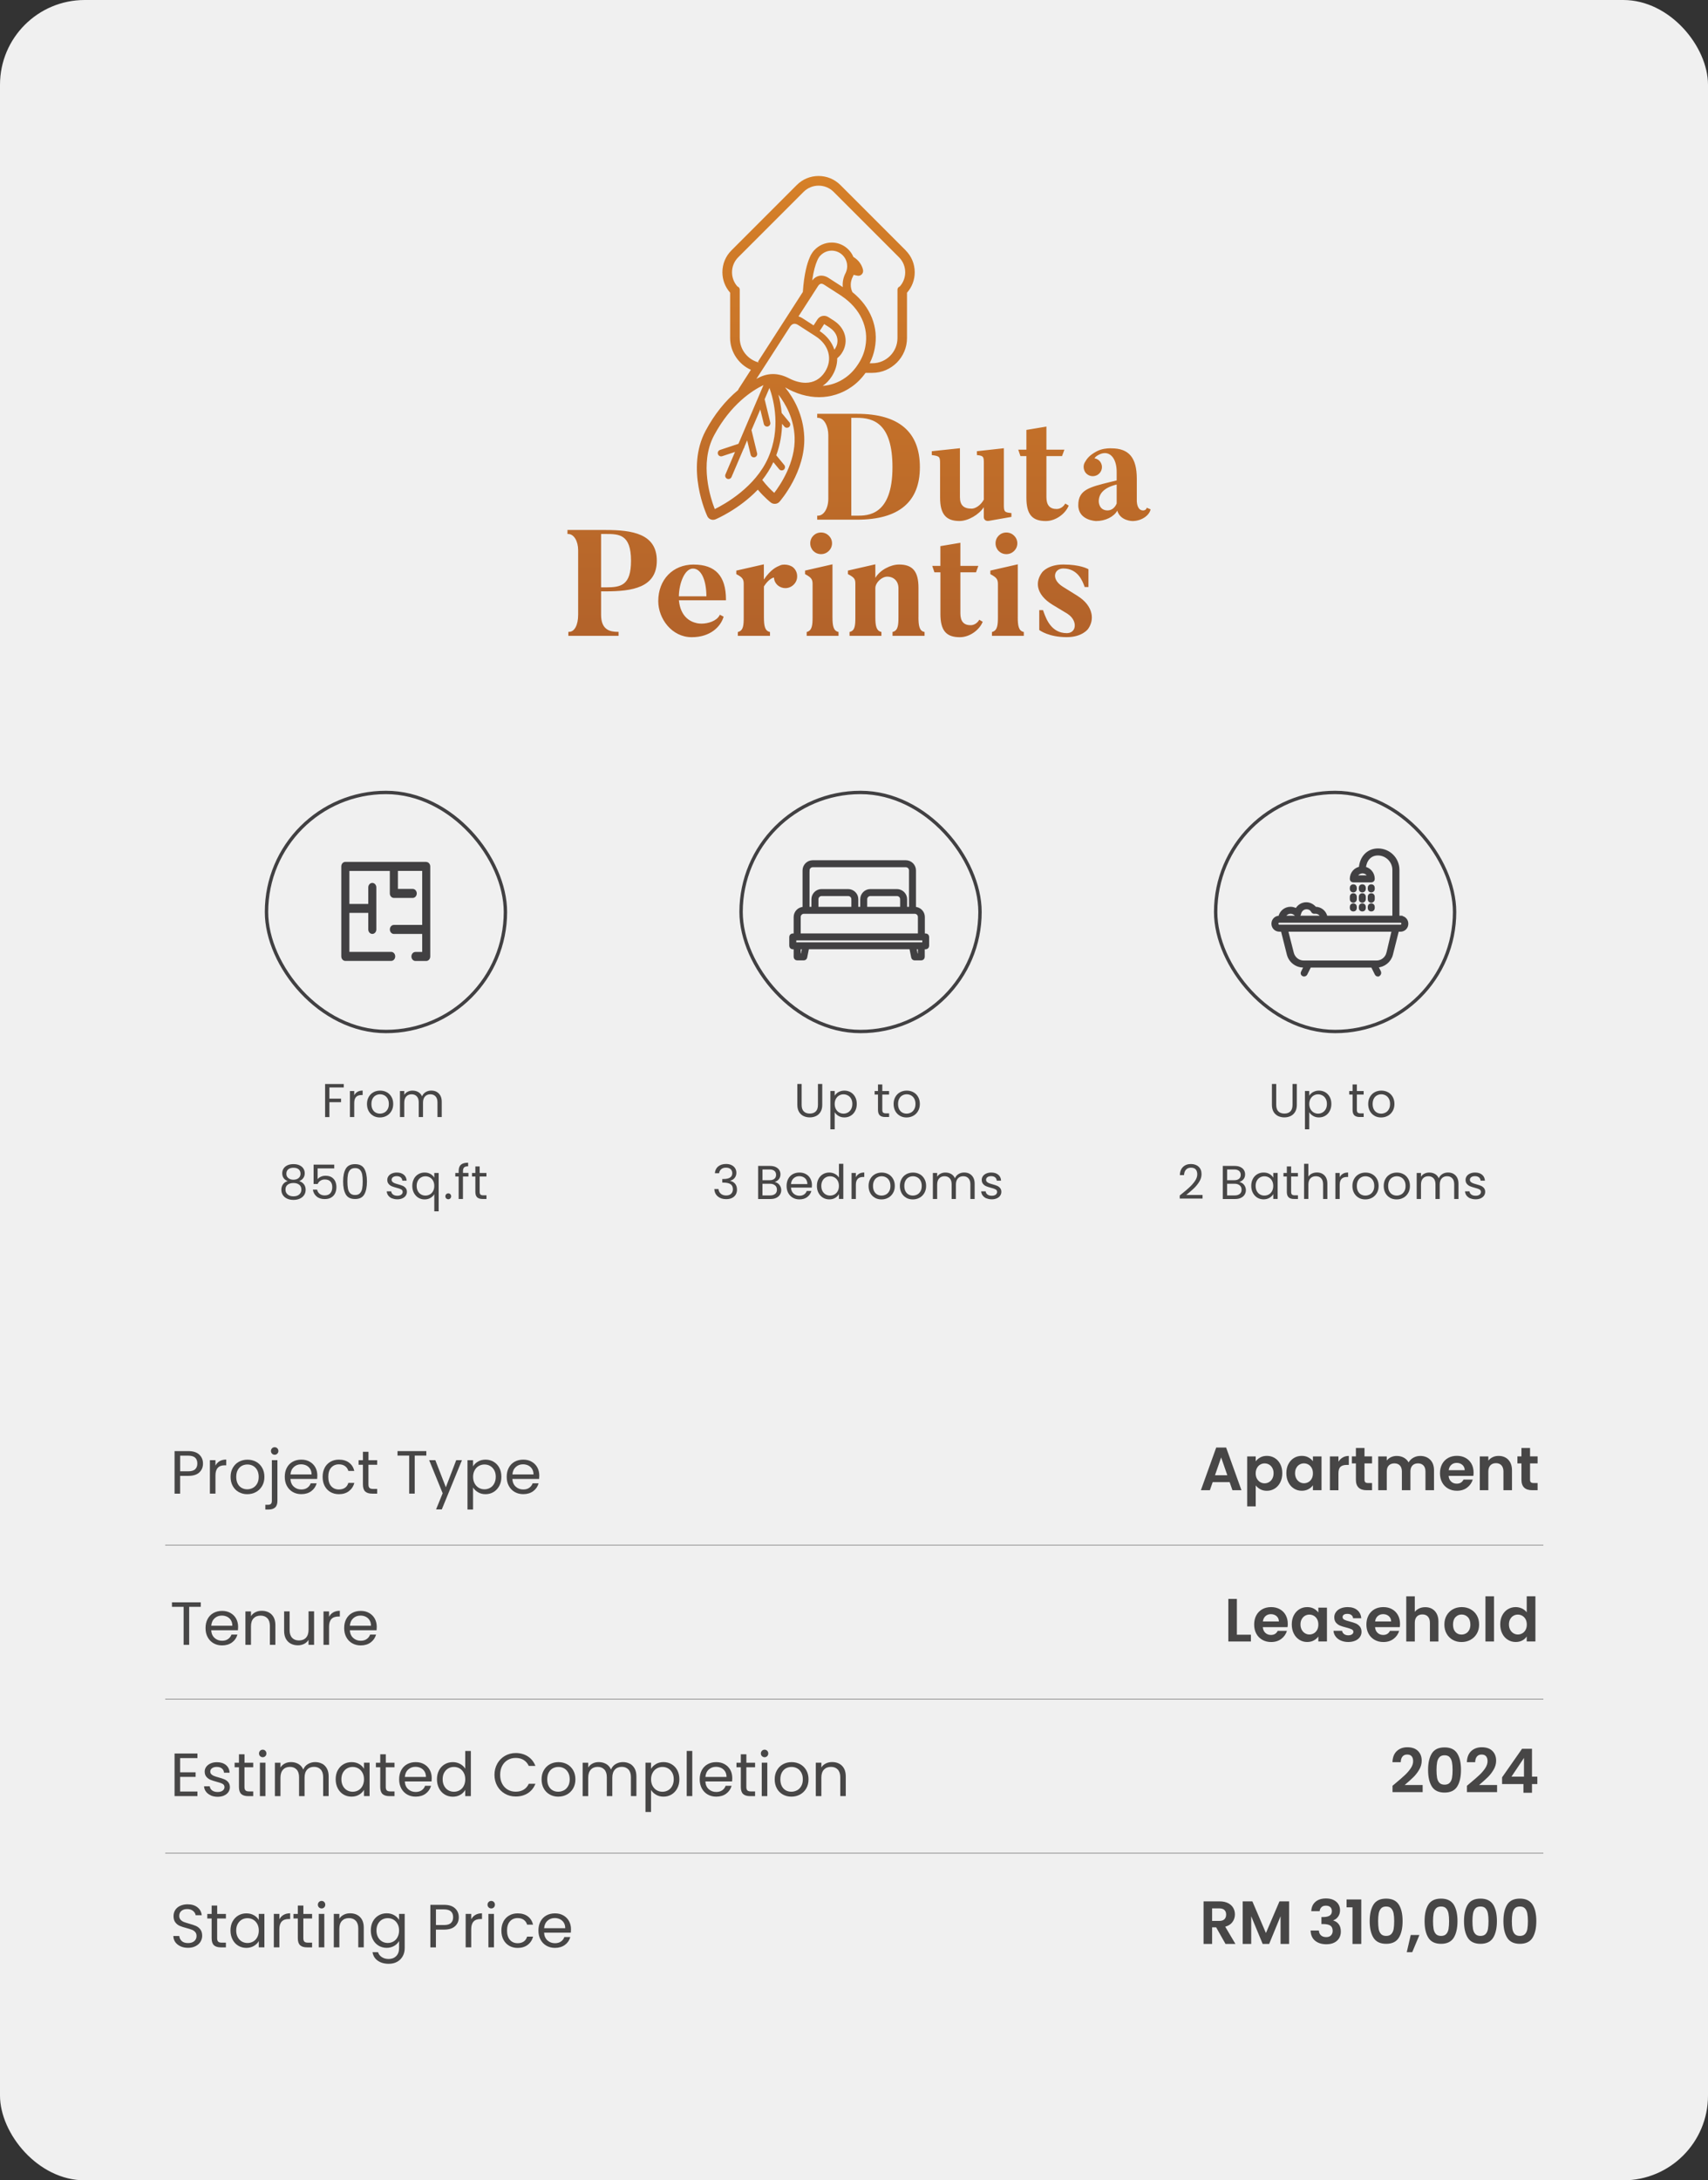
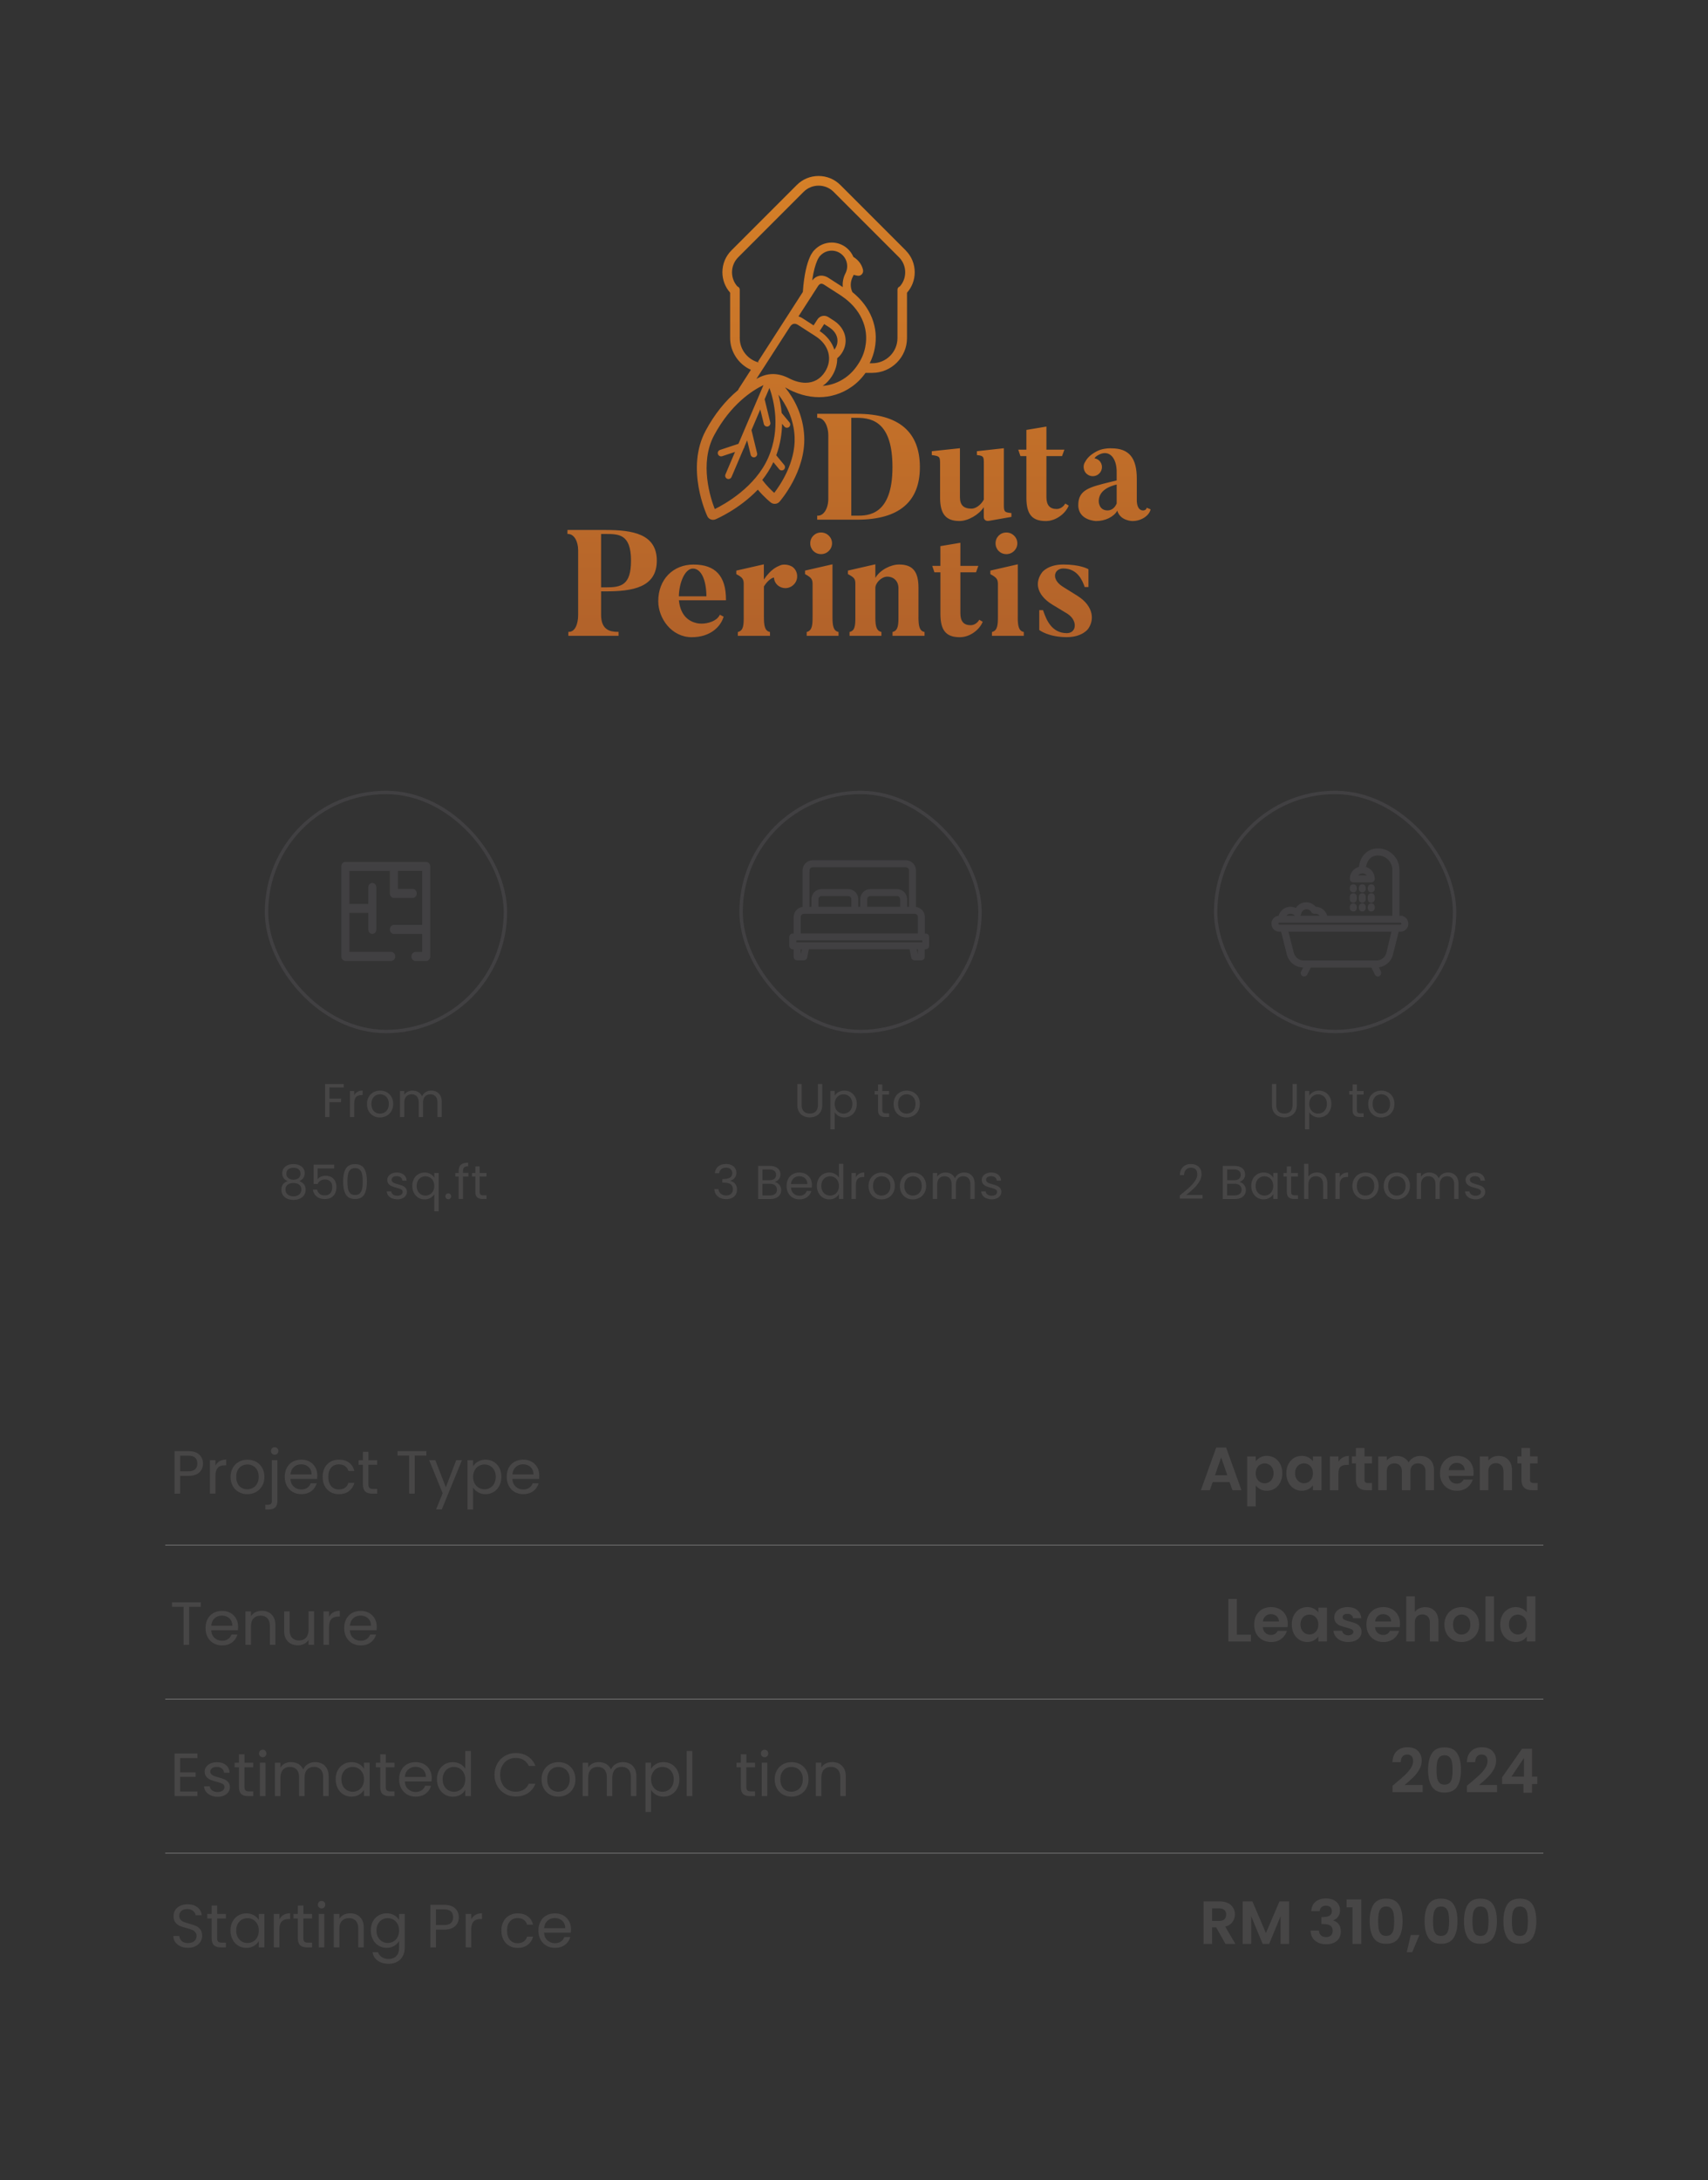
<svg xmlns="http://www.w3.org/2000/svg" id="Layer_2" viewBox="0 0 504 643">
  <rect x="0" y="0" width="504" height="643" fill="#333333" stroke="none" />
  <defs>
    <style>.cls-1{fill:#f0f0f0;}.cls-2{fill:#474646;}.cls-3,.cls-4{fill:none;}.cls-3,.cls-4,.cls-5{stroke-miterlimit:10;}.cls-3,.cls-5{stroke:#414042;}.cls-4{stroke:gray;stroke-width:.2px;}.cls-6{fill:url(#linear-gradient);}.cls-5{stroke-width:.75px;}.cls-5,.cls-7{fill:#414042;}</style>
    <linearGradient id="linear-gradient" x1="253.49" y1="187.94" x2="253.49" y2="51.95" gradientTransform="matrix(1, 0, 0, 1, 0, 0)" gradientUnits="userSpaceOnUse">
      <stop offset="0" stop-color="#b2622a" />
      <stop offset="1" stop-color="#d68028" />
    </linearGradient>
  </defs>
  <g id="Duta_Perintis">
    <g>
-       <rect class="cls-1" y="0" width="504" height="643" rx="25" ry="25" />
      <path class="cls-6" d="M271.44,137.78c0-10.44-6.24-15.74-18.54-15.74h-11.76v1.18h.22c1.89,0,3.06,2.63,3.06,5.07v18.76c0,2.87-1.32,5.03-3.06,5.03h-.22v1.18h11.76c12.3,0,18.54-5.21,18.54-15.48m-18.54-14.56c4.87,0,10.45,1.66,10.45,14.56,0,14.3-7.32,14.3-10.45,14.3h-1.7v-28.86h1.7Zm45.53,29.22l-6.65,1.17c-.11,.02-.21,.02-.3,.02-.9,0-1.17-.69-1.18-1.06v-2.99c-1.4,2.18-4.62,4.07-7.17,4.07-4.01,0-5.73-2.06-5.73-6.91v-9.61c0-2.39,0-2.58-2.26-2.9l-.19-.03v-1.13l.2-.02,8.11-.86v14.41c0,2.36,1.07,3.41,3.46,3.41,1.05,0,2.66-.94,3.59-2.68v-10.37c.01-2.18,.01-2.52-1.86-2.74l-.19-.02v-1.13l7.96-.88v16.82c0,1.98,.29,2.07,2.04,2.28l.19,.02v1.12Zm16.85-3.16c-.92,2.15-3.66,4.38-6.68,4.38-4.07,0-5.73-2-5.73-6.91v-12.24h-1.76l-.64-1.89h2.4v-5.83l5.91-.99v6.82h5.3l-.69,1.89h-4.61v12.1c0,2.35,.99,3.5,3.01,3.5,1.25,0,2.12-.9,2.44-1.42l.11-.19,1.01,.6-.07,.17m-26.31,33.5l1.01,.6-.08,.18c-.92,2.15-3.66,4.37-6.67,4.37-4.07,0-5.73-2-5.73-6.91v-12.23h-1.77l-.64-1.89h2.4v-5.83l5.9-.99v6.82h5.3l-.69,1.89h-4.61v12.1c0,2.35,.99,3.5,3.02,3.5,1.25,0,2.12-.89,2.44-1.42l.11-.19Zm49.42-33.05l-.08,.22c-.21,.58-.95,.6-.98,.6-.45,0-.81-.15-1.11-.44-.78-.79-.77-2.38-.77-2.4v-6.51c0-6.2-2.32-8.97-7.5-8.97,0,0-.15-.01-.4-.01-.84,0-2.48,.12-3.96,.91-2.31,1.22-2.97,2.37-3.41,3.13l-.09,.15c-.48,.82-.43,1.96,.14,2.86,.51,.73,1.34,1.17,2.23,1.17,.54,0,1.07-.16,1.52-.46,.6-.41,1.01-1.03,1.14-1.73,.14-.71-.02-1.43-.43-2.02-.4-.57-.99-.93-1.7-1.05,.04-.17,.36-.63,1.28-1.08,.6-.31,1.19-.47,1.75-.47,2.09,0,3.49,2.22,3.49,5.52v2.54c-.62,.16-1.21,.3-1.78,.44-6.36,1.56-9.55,2.34-9.55,6.86s5.2,4.68,5.25,4.68c2.75,0,5.25-1.25,6.26-3.06,.87,3.02,4.41,3.06,4.45,3.06,2.79,0,4.94-1.7,5.33-3.27l.05-.18-1.13-.47Zm-8.88-6.83v5.59c-.37,.96-1.28,2.05-2.67,2.05-2.59,0-2.62-2.56-2.62-2.67,0-2.45,1.78-4.12,5.29-4.97m-150.78,13.41h-11.28v1.18h.22c1.67,0,2.93,2.07,2.93,4.81v19.02c0,3.01-1.07,5.03-2.67,5.03h-.22v1.18h14.82v-1.18h-.22c-2.3,0-4.94-.57-4.94-5.03v-6.91h1.35c7.84,0,15.09-1.1,15.09-9.05s-7.25-9.05-15.09-9.05m-1.35,1.18h1.35c3.85,0,7.48,0,7.48,7.87,0,7.32-2.96,7.87-7.48,7.87h-1.35v-15.74Zm27.32,9.01c-6.15,0-10.45,4.44-10.45,10.8,0,5.13,3.97,10.63,9.88,10.63,5.56,0,8.51-3.17,9.35-5.88l.05-.17-1.1-.58-.1,.19c-.89,1.68-3.38,2.44-5.31,2.44-.5,0-.97-.05-1.4-.14-2.16-.48-4.81-2.05-5.28-6.74h13.89v-.22c0-6.94-3.12-10.32-9.53-10.32m-.22,1.18c2.38,0,3.94,3.2,3.98,8.18h-8.13c.06-3.91,1.75-8.18,4.15-8.18m27.03-1.17c.96,0,1.91,.31,2.54,.82,.71,.62,1.13,1.47,1.18,2.42,.06,.93-.24,1.82-.85,2.49-.67,.77-1.63,1.21-2.63,1.21-.82,0-1.62-.3-2.26-.84-.7-.65-1.07-1.43-1.08-2.26,0,0-.02,0-.04,0-.43,0-1.71,.64-2.94,2.59v9.03c0,2.55,.26,4,1.63,4.38l.16,.04v1.13h-9.49v-1.12l.15-.05c1.49-.46,1.59-1.96,1.59-4.38v-9.71c0-1.36-.3-1.96-2.07-2.87l-.12-.06v-1.05l8.13-1.85v4.49c2.09-3.05,3.75-3.74,4.76-4.16l.1-.04c.34-.14,.76-.22,1.23-.22m10.79-3.08c-1.79,0-3.19-1.4-3.19-3.19s1.4-3.19,3.19-3.19,3.24,1.43,3.24,3.19-1.45,3.19-3.24,3.19m3.37,18.54c0,2.55,.26,4,1.63,4.38l.16,.04v1.13h-9.4v-1.12l.15-.05c1.48-.47,1.59-2.11,1.59-4.38v-9.71c0-1.41-.39-1.94-2.11-2.87l-.11-.06v-1.05l8.09-1.85v15.54m25.37,0c0,2.52,.27,4.04,1.63,4.38l.17,.04v1.13h-9.45v-1.13l.16-.05c1.48-.43,1.59-2.09,1.59-4.38v-8.48c0-2.04-1.34-3.41-3.32-3.41-1.63,0-3.5,1.79-3.5,3.37v8.61c0,2.42,.27,3.91,1.63,4.29l.16,.05v1.13h-9.4v-1.13l.16-.05c1.44-.42,1.55-1.9,1.55-4.29v-9.88c0-1.42-.31-1.84-2.07-2.78l-.12-.06v-1.05l8.09-1.85v4c1.42-2.39,4.58-3.94,7-3.94,4.02,0,5.73,2.05,5.73,6.86v8.62m22.74-21.73c0-1.79,1.4-3.19,3.19-3.19s3.24,1.43,3.24,3.19-1.45,3.19-3.24,3.19-3.19-1.4-3.19-3.19m6.55,21.73c0,2.55,.26,4,1.63,4.38l.16,.04v1.13h-9.4v-1.12l.16-.05c1.48-.47,1.6-2.11,1.6-4.38v-9.71c0-1.41-.4-1.94-2.12-2.87l-.11-.06v-1.05l8.09-1.85v15.54m17.69-6.18c2.2,1.36,3.64,3.2,4.05,5.17,.32,1.56-.01,3.11-.97,4.5-.07,.1-1.78,2.45-6.3,2.45-5.31,0-7.94-1.97-8.05-2.06l-.08-.06v-5.84h1.11l.05,.14c.05,.14,.11,.29,.17,.47,.73,2,2.24,6.17,6.8,6.17,1.12,0,1.96-.57,2.25-1.53,.35-1.18-.14-2.93-2.06-4.19l-4.41-2.66c-2.41-1.47-3.87-3.25-4.24-5.17-.28-1.49,.14-3.02,1.2-4.42,.07-.09,1.78-2.27,6.21-2.27,5.03,0,7.24,1.29,7.33,1.34l.11,.06v5.24h-1.12l-.07-.21c-.58-1.57-1.95-5.26-6.25-5.26-1.16,0-2.08,.61-2.35,1.56-.29,.99,.14,2.51,2.21,3.81l4.42,2.75m-50.76-101.92l-19.29-19.29c-1.71-1.71-4-2.66-6.43-2.66s-4.72,.94-6.43,2.66l-19.29,19.29c-1.71,1.71-2.66,3.99-2.66,6.43,0,2.24,.81,4.37,2.28,6.03v13.37c0,4.04,2.47,7.75,6.13,9.38l-3.61,5.61c-.08,.12-.14,.25-.19,.39-3.76,3.12-6.98,7.15-9.56,11.97-5.96,11.11,.23,24.63,.5,25.2,.3,.65,.96,1.07,1.68,1.07,.25,0,.49-.05,.72-.14,.29-.12,6.95-2.96,12.5-8.75,2.02,2.38,3.85,3.8,3.87,3.81,.74,.57,1.9,.47,2.52-.24,.32-.36,7.73-8.93,7.31-19.17-.27-6.48-3.08-11.4-5.66-14.58,3.23,1.9,6.7,2.9,10.06,2.9s6.78-1.06,9.59-3.06c1.53-1.06,2.91-2.44,4.1-4.11h1.97c5.65,0,10.26-4.6,10.26-10.26v-13.37c1.47-1.66,2.28-3.79,2.28-6.03,0-2.44-.94-4.72-2.65-6.43m-9.88,33.26h-.76c.72-1.43,1.22-2.89,1.49-4.36,1.21-6.21-1.19-12.27-6.6-16.63-.69-1.49-.63-3.13,.19-4.66l.11-.24c.03-.06,.05-.12,.07-.18l1.09,.24c.5,.11,.96-.04,1.3-.38,.34-.34,.48-.82,.39-1.3-.46-2.18-2.06-3.38-2.85-3.85-1.1-2.58-3.6-4.24-6.41-4.24-1.95,0-3.82,.83-5.12,2.25-.19,.18-.39,.43-.57,.7-.34,.47-.62,1-.81,1.51-.71,1.64-1.64,4.72-2,10.11l-13.26,20.59,.37,.24c-3.3-.78-5.73-3.78-5.73-7.23v-14.28c0-.44-.29-.81-.68-.93-1.03-1.15-1.6-2.62-1.6-4.19,0-1.68,.65-3.25,1.83-4.43l19.29-19.29c2.44-2.44,6.42-2.44,8.86,0l19.29,19.29c1.18,1.18,1.83,2.75,1.83,4.43,0,1.57-.56,3.04-1.6,4.19-.39,.13-.68,.5-.68,.93v14.28c0,4.1-3.33,7.43-7.43,7.43m-8.71-22.46l-4.19-2.7c-.92-.59-1.89-.8-2.8-.61-.79,.17-1.48,.65-2.04,1.36,.41-2.88,.98-4.7,1.47-5.82,.14-.37,.33-.72,.56-1.05,.1-.14,.17-.23,.2-.28,.03-.03,.07-.06,.1-.1,.87-.98,2.12-1.55,3.42-1.55,2.53,0,4.58,2.05,4.58,4.58,0,.62-.12,1.22-.36,1.78l-.06,.15c-.72,1.33-1.01,2.79-.88,4.22m-3.24,26.35c1.06-1.66,1.62-3.5,1.6-5.35,.54-.45,1-.95,1.34-1.49l.06-.09c.49-.76,.81-1.57,.96-2.38,.51-2.62-.68-5.29-3.09-6.95-.04-.03-.09-.07-.13-.1l-1.75-1.12c-1.11-.71-2.52-.41-3.24,.7l-1.12,1.74-3.26-2.1c-.38-.24-.78-.43-1.2-.55l3.69-5.72c.12-.13,.21-.28,.25-.39l1.83-2.84c.17-.26,.45-.59,.81-.67,.28-.06,.62,.03,1,.28l5.05,3.25s.08,.07,.12,.09c5.47,3.69,8.08,9.27,6.97,14.93-.31,1.73-.99,3.42-2.03,5.02-.03,.04-.06,.09-.1,.15-1.05,1.63-2.32,2.97-3.77,3.98-1.96,1.4-4.25,2.23-6.67,2.41,1.03-.7,1.92-1.63,2.67-2.79m-2.25-15.45l1.64,1.06,.06,.05c1.69,1.14,2.5,2.85,2.17,4.58-.09,.52-.31,1.04-.63,1.54,0,0,0,.01,0,.02,0,0-.01,.02-.02,.02-.06,.11-.14,.18-.21,.28-.69-2.16-2.2-4.08-4.33-5.48l1.33-2.06Zm-17.91,18.03l-5.38,12.61c-.03,.06-.05,.13-.08,.19l-1.91,4.49-5.44,1.81c-.51,.17-.79,.72-.62,1.23,.14,.41,.52,.67,.93,.67,.1,0,.21-.02,.31-.05l3.8-1.26-2.82,6.63c-.21,.5,.02,1.07,.51,1.28,.12,.05,.26,.08,.38,.08,.38,0,.74-.22,.9-.59l3.58-8.39c.15-.17,.24-.37,.25-.59l.78-1.84,1.04,4.28c.11,.45,.51,.74,.95,.74,.07,0,.15,0,.23-.03,.52-.13,.85-.66,.72-1.18l-1.66-6.83,2.6-6.09,1.05,4.31c.11,.45,.51,.74,.95,.74,.08,0,.16,0,.23-.03,.52-.13,.85-.66,.72-1.18l-1.67-6.85,1.43-3.34c1.34,3.77,3.37,12.02-.36,20.56-3.81,8.72-12.9,13.76-15.78,15.17-1.21-3.08-4.66-13.44-.19-21.77,4.95-9.22,11.34-13.25,14.55-14.79m2.94,22.74l1.7,2.06c.19,.23,.47,.36,.75,.36,.22,0,.44-.07,.62-.22,.41-.34,.47-.96,.13-1.38l-2.36-2.86c1.2-3.25,1.67-6.4,1.72-9.29l.68,.82c.19,.24,.47,.35,.75,.35,.22,0,.44-.07,.62-.22,.42-.34,.47-.96,.13-1.37l-2.3-2.78c-.19-2.04-.55-3.87-.96-5.41,2.17,2.8,4.56,7.08,4.78,12.54,.31,7.51-4.32,14.25-6.01,16.44-.82-.72-2.2-2.06-3.53-3.81,1.24-1.57,2.36-3.31,3.26-5.23m-4.99-24.58l2.08-3.23s.01-.02,.02-.02l7.8-12.11c.26-.41,.71-.89,1.35-.89,.33,0,.69,.12,1.07,.37l5.19,3.34c1.9,1.22,3.22,2.93,3.71,4.82,.5,1.91,.15,3.88-1.01,5.68-1.34,2.08-3.32,3.19-5.71,3.19-1.53,0-3.2-.45-4.82-1.29-1.63-.85-3.24-1.28-4.78-1.28-1.85,0-3.45,.59-4.88,1.42" />
      <g>
        <rect class="cls-3" x="218.68" y="233.7" width="70.5" height="70.5" rx="35.25" ry="35.25" />
        <path class="cls-5" d="M273.18,275.66h-.65v-5.23c0-1.44-1.17-2.61-2.62-2.62v-11.12c0-1.44-1.17-2.61-2.62-2.62h-27.48c-1.44,0-2.61,1.17-2.62,2.62v11.12c-1.44,0-2.61,1.17-2.62,2.62v5.23h-.65c-.36,0-.65,.29-.65,.65v2.62c0,.36,.29,.65,.65,.65h.65v2.62c0,.36,.29,.65,.65,.65h1.96c.31,0,.58-.22,.64-.53l.55-2.75h30.33l.55,2.75c.06,.31,.33,.53,.64,.53h1.96c.36,0,.65-.29,.65-.65v-2.62h.65c.36,0,.65-.29,.65-.65v-2.62c0-.36-.29-.65-.65-.65Zm-34.67-18.97c0-.72,.59-1.31,1.31-1.31h27.48c.72,0,1.31,.59,1.31,1.31v11.12h-1.31v-2.62c0-1.44-1.17-2.61-2.62-2.62h-7.85c-1.44,0-2.61,1.17-2.62,2.62v2.62h-1.31v-2.62c0-1.44-1.17-2.61-2.62-2.62h-7.85c-1.44,0-2.61,1.17-2.62,2.62v2.62h-1.31v-11.12Zm27.48,8.5v2.62h-10.47v-2.62c0-.72,.59-1.31,1.31-1.31h7.85c.72,0,1.31,.59,1.31,1.31Zm-14.39,0v2.62h-10.47v-2.62c0-.72,.59-1.31,1.31-1.31h7.85c.72,0,1.31,.59,1.31,1.31Zm-15.7,5.23c0-.72,.59-1.31,1.31-1.31h32.71c.72,0,1.31,.59,1.31,1.31v5.23h-35.33v-5.23Zm.77,11.12h-.77v-1.96h1.16l-.39,1.96Zm34.55,0h-.77l-.39-1.96h1.16v1.96Zm1.31-3.27h-37.94v-1.31h37.94v1.31Z" />
        <g>
          <path class="cls-2" d="M236.55,319.67v6.17c0,.87,.21,1.51,.64,1.93,.42,.42,1.01,.63,1.77,.63s1.33-.21,1.76-.63c.42-.42,.64-1.06,.64-1.93v-6.17h1.27v6.16c0,.81-.16,1.5-.49,2.05-.33,.56-.77,.97-1.32,1.24-.56,.27-1.18,.41-1.87,.41s-1.31-.14-1.87-.41c-.55-.27-.99-.68-1.32-1.24-.32-.56-.48-1.24-.48-2.05v-6.16h1.27Z" />
          <path class="cls-2" d="M247.43,322.07c.5-.29,1.08-.44,1.74-.44s1.3,.16,1.86,.49c.55,.33,.99,.79,1.31,1.38,.32,.59,.48,1.28,.48,2.06s-.16,1.47-.48,2.07c-.32,.61-.75,1.08-1.31,1.41-.56,.34-1.17,.5-1.86,.5s-1.23-.15-1.73-.44c-.5-.29-.88-.66-1.14-1.1v5.05h-1.27v-11.31h1.27v1.41c.25-.44,.63-.8,1.13-1.1Zm3.73,1.98c-.23-.43-.55-.76-.95-.98s-.83-.34-1.31-.34-.9,.11-1.29,.34c-.4,.23-.71,.56-.95,.99s-.36,.94-.36,1.51,.12,1.08,.36,1.52c.24,.43,.56,.77,.95,.99,.4,.23,.83,.34,1.29,.34s.91-.11,1.31-.34c.4-.23,.71-.56,.95-.99,.23-.43,.35-.94,.35-1.53s-.12-1.08-.35-1.51Z" />
          <path class="cls-2" d="M260.35,322.8v4.52c0,.37,.08,.64,.24,.79,.16,.15,.43,.23,.83,.23h.94v1.08h-1.15c-.71,0-1.24-.16-1.6-.49-.35-.33-.53-.86-.53-1.61v-4.52h-.99v-1.05h.99v-1.93h1.27v1.93h2v1.05h-2Z" />
          <path class="cls-2" d="M265.56,329.06c-.58-.33-1.04-.79-1.37-1.39-.33-.6-.5-1.3-.5-2.09s.17-1.48,.51-2.08c.34-.6,.8-1.06,1.39-1.39,.59-.32,1.25-.48,1.97-.48s1.39,.16,1.97,.48c.59,.32,1.05,.78,1.39,1.38,.34,.6,.51,1.29,.51,2.09s-.18,1.49-.53,2.09c-.35,.6-.82,1.07-1.42,1.39-.6,.33-1.26,.49-1.99,.49s-1.37-.16-1.95-.49Zm3.24-.95c.4-.21,.73-.54,.97-.97,.25-.43,.37-.95,.37-1.57s-.12-1.14-.36-1.57c-.24-.43-.56-.75-.95-.96-.39-.21-.82-.32-1.27-.32s-.89,.1-1.28,.32c-.39,.21-.7,.53-.93,.96-.23,.43-.35,.95-.35,1.57s.11,1.15,.34,1.58c.23,.43,.53,.75,.92,.96,.38,.21,.8,.31,1.26,.31s.89-.11,1.29-.32Z" />
          <path class="cls-2" d="M211.92,344c.6-.49,1.37-.73,2.32-.73,.63,0,1.18,.11,1.64,.34,.46,.23,.81,.54,1.05,.93,.24,.39,.36,.84,.36,1.33,0,.58-.17,1.08-.5,1.5-.33,.42-.76,.69-1.29,.81v.07c.61,.15,1.09,.44,1.44,.88,.35,.44,.53,1.01,.53,1.72,0,.53-.12,1.01-.36,1.43-.24,.42-.61,.76-1.09,1-.49,.24-1.07,.36-1.75,.36-.99,0-1.8-.26-2.44-.78-.63-.52-.99-1.25-1.06-2.2h1.23c.07,.56,.29,1.02,.69,1.37,.39,.35,.92,.53,1.57,.53s1.15-.17,1.49-.51c.34-.34,.51-.78,.51-1.32,0-.7-.23-1.2-.7-1.51s-1.17-.46-2.11-.46h-.32v-1.06h.34c.86,0,1.51-.15,1.95-.43,.44-.28,.66-.7,.66-1.28,0-.49-.16-.89-.48-1.19-.32-.3-.78-.45-1.38-.45s-1.05,.15-1.4,.45c-.35,.3-.56,.7-.63,1.2h-1.25c.07-.86,.4-1.53,.99-2.02Z" />
          <path class="cls-2" d="M229.57,349c.29,.23,.53,.52,.7,.87,.17,.35,.26,.71,.26,1.11,0,.49-.13,.94-.38,1.34-.25,.4-.62,.71-1.1,.94-.48,.23-1.05,.34-1.7,.34h-3.64v-9.76h3.5c.66,0,1.23,.11,1.69,.33,.47,.22,.82,.52,1.05,.89,.23,.37,.35,.79,.35,1.26,0,.58-.16,1.06-.47,1.44-.31,.38-.73,.65-1.24,.82,.35,.06,.68,.2,.97,.43Zm-4.58-.95h2.14c.6,0,1.06-.14,1.39-.42s.49-.67,.49-1.16-.16-.88-.49-1.16c-.33-.28-.8-.42-1.41-.42h-2.11v3.16Zm3.74,4.05c.35-.3,.53-.71,.53-1.25s-.19-.97-.56-1.28c-.37-.31-.87-.47-1.5-.47h-2.21v3.44h2.25c.63,0,1.13-.15,1.48-.45Z" />
          <path class="cls-2" d="M239.53,350.23h-6.13c.05,.76,.31,1.35,.78,1.77,.47,.42,1.04,.64,1.72,.64,.55,0,1.01-.13,1.38-.39,.37-.26,.63-.6,.78-1.03h1.37c-.21,.74-.62,1.34-1.23,1.8-.62,.46-1.38,.69-2.3,.69-.73,0-1.38-.16-1.95-.49-.57-.33-1.02-.79-1.35-1.39-.33-.6-.49-1.3-.49-2.09s.16-1.49,.48-2.09c.32-.6,.76-1.06,1.34-1.38,.57-.32,1.23-.48,1.98-.48s1.37,.16,1.93,.48c.56,.32,.99,.75,1.29,1.31,.3,.56,.46,1.18,.46,1.88,0,.24-.01,.5-.04,.77Zm-1.6-2.29c-.21-.35-.51-.62-.88-.8-.37-.18-.78-.27-1.23-.27-.64,0-1.19,.21-1.64,.62-.45,.41-.71,.98-.78,1.71h4.84c0-.49-.11-.9-.32-1.25Z" />
          <path class="cls-2" d="M241.53,347.66c.32-.59,.75-1.05,1.31-1.38,.56-.33,1.18-.49,1.87-.49,.6,0,1.15,.14,1.67,.41,.51,.28,.91,.64,1.18,1.08v-4.06h1.29v10.36h-1.29v-1.44c-.25,.46-.62,.83-1.12,1.13-.49,.29-1.07,.44-1.74,.44s-1.3-.17-1.86-.5c-.55-.34-.99-.81-1.31-1.41-.32-.61-.48-1.3-.48-2.07s.16-1.47,.48-2.06Zm5.67,.57c-.23-.43-.55-.76-.95-.99-.4-.23-.83-.34-1.31-.34s-.91,.11-1.3,.34c-.39,.22-.71,.55-.94,.98-.23,.43-.35,.93-.35,1.51s.12,1.1,.35,1.53c.23,.43,.55,.77,.94,.99,.39,.23,.83,.34,1.3,.34s.91-.11,1.31-.34c.4-.23,.71-.56,.95-.99,.23-.43,.35-.94,.35-1.52s-.12-1.08-.35-1.51Z" />
          <path class="cls-2" d="M253.51,346.14c.42-.24,.92-.36,1.52-.36v1.32h-.34c-1.43,0-2.14,.77-2.14,2.32v4.17h-1.27v-7.67h1.27v1.25c.22-.44,.54-.78,.96-1.02Z" />
          <path class="cls-2" d="M258.17,353.23c-.58-.33-1.04-.79-1.37-1.39-.33-.6-.5-1.3-.5-2.09s.17-1.48,.51-2.08c.34-.6,.8-1.06,1.39-1.39,.59-.32,1.25-.48,1.97-.48s1.39,.16,1.97,.48c.59,.32,1.05,.78,1.39,1.38,.34,.6,.51,1.29,.51,2.09s-.18,1.49-.53,2.09c-.35,.6-.82,1.07-1.42,1.39-.6,.33-1.26,.49-1.99,.49s-1.37-.16-1.95-.49Zm3.24-.95c.4-.21,.73-.54,.97-.97,.25-.43,.37-.95,.37-1.57s-.12-1.14-.36-1.57c-.24-.43-.56-.75-.95-.96-.39-.21-.82-.32-1.27-.32s-.89,.1-1.28,.32c-.39,.21-.7,.53-.93,.96-.23,.43-.35,.95-.35,1.57s.11,1.15,.34,1.58c.23,.43,.53,.75,.92,.96,.38,.21,.8,.31,1.26,.31s.89-.11,1.29-.32Z" />
          <path class="cls-2" d="M267.41,353.23c-.58-.33-1.04-.79-1.37-1.39-.33-.6-.5-1.3-.5-2.09s.17-1.48,.51-2.08c.34-.6,.8-1.06,1.39-1.39,.59-.32,1.25-.48,1.97-.48s1.39,.16,1.97,.48c.59,.32,1.05,.78,1.39,1.38,.34,.6,.51,1.29,.51,2.09s-.18,1.49-.53,2.09c-.35,.6-.82,1.07-1.42,1.39-.6,.33-1.26,.49-1.99,.49s-1.37-.16-1.95-.49Zm3.24-.95c.4-.21,.73-.54,.97-.97,.25-.43,.37-.95,.37-1.57s-.12-1.14-.36-1.57c-.24-.43-.56-.75-.95-.96-.39-.21-.82-.32-1.27-.32s-.89,.1-1.28,.32c-.39,.21-.7,.53-.93,.96-.23,.43-.35,.95-.35,1.57s.11,1.15,.34,1.58c.23,.43,.53,.75,.92,.96,.38,.21,.8,.31,1.26,.31s.89-.11,1.29-.32Z" />
          <path class="cls-2" d="M286.08,346.15c.47,.25,.83,.62,1.11,1.11,.27,.49,.41,1.1,.41,1.81v4.52h-1.26v-4.34c0-.77-.19-1.35-.57-1.76s-.89-.61-1.53-.61-1.19,.21-1.58,.64c-.39,.42-.59,1.04-.59,1.84v4.23h-1.26v-4.34c0-.77-.19-1.35-.57-1.76s-.89-.61-1.53-.61-1.19,.21-1.58,.64c-.39,.42-.59,1.04-.59,1.84v4.23h-1.27v-7.67h1.27v1.11c.25-.4,.59-.71,1.02-.92,.42-.21,.89-.32,1.41-.32,.64,0,1.21,.14,1.71,.43,.49,.29,.86,.71,1.11,1.27,.21-.54,.57-.96,1.06-1.26,.49-.3,1.04-.45,1.65-.45s1.13,.12,1.6,.37Z" />
          <path class="cls-2" d="M291.09,353.42c-.47-.2-.83-.48-1.11-.84-.27-.36-.42-.77-.45-1.24h1.32c.04,.38,.22,.7,.54,.94,.32,.24,.74,.36,1.27,.36,.49,0,.87-.11,1.15-.32,.28-.21,.42-.49,.42-.81s-.15-.59-.45-.75c-.3-.16-.76-.32-1.39-.48-.57-.15-1.03-.3-1.39-.45-.36-.15-.67-.38-.92-.69-.26-.3-.39-.7-.39-1.2,0-.39,.12-.75,.35-1.08,.23-.33,.56-.59,.99-.78,.43-.19,.92-.29,1.47-.29,.85,0,1.54,.21,2.06,.64,.52,.43,.8,1.02,.84,1.76h-1.27c-.03-.4-.19-.72-.48-.97-.29-.24-.69-.36-1.18-.36-.46,0-.82,.1-1.09,.29-.27,.2-.41,.45-.41,.77,0,.25,.08,.46,.25,.62,.16,.16,.37,.29,.62,.39,.25,.1,.59,.21,1.03,.33,.55,.15,1,.3,1.34,.44,.34,.14,.64,.36,.89,.65,.25,.29,.38,.67,.38,1.13,0,.42-.12,.8-.35,1.13-.23,.34-.56,.6-.99,.79s-.91,.29-1.46,.29c-.59,0-1.12-.1-1.58-.3Z" />
        </g>
      </g>
      <g>
        <rect class="cls-3" x="358.72" y="233.7" width="70.5" height="70.5" rx="35.25" ry="35.25" />
        <g>
          <path class="cls-2" d="M376.59,319.67v6.17c0,.87,.21,1.51,.64,1.93,.42,.42,1.01,.63,1.77,.63s1.33-.21,1.76-.63c.42-.42,.64-1.06,.64-1.93v-6.17h1.27v6.16c0,.81-.16,1.5-.49,2.05-.33,.56-.77,.97-1.32,1.24-.56,.27-1.18,.41-1.87,.41s-1.31-.14-1.87-.41c-.55-.27-.99-.68-1.32-1.24-.32-.56-.48-1.24-.48-2.05v-6.16h1.27Z" />
          <path class="cls-2" d="M387.47,322.07c.5-.29,1.08-.44,1.74-.44s1.3,.16,1.86,.49c.55,.33,.99,.79,1.31,1.38,.32,.59,.48,1.28,.48,2.06s-.16,1.47-.48,2.07c-.32,.61-.75,1.08-1.31,1.41-.56,.34-1.17,.5-1.86,.5s-1.23-.15-1.73-.44c-.5-.29-.88-.66-1.14-1.1v5.05h-1.27v-11.31h1.27v1.41c.25-.44,.63-.8,1.13-1.1Zm3.73,1.98c-.23-.43-.55-.76-.95-.98s-.83-.34-1.31-.34-.9,.11-1.29,.34c-.4,.23-.71,.56-.95,.99s-.36,.94-.36,1.51,.12,1.08,.36,1.52c.24,.43,.56,.77,.95,.99,.4,.23,.83,.34,1.29,.34s.91-.11,1.31-.34c.4-.23,.71-.56,.95-.99,.23-.43,.35-.94,.35-1.53s-.12-1.08-.35-1.51Z" />
          <path class="cls-2" d="M400.39,322.8v4.52c0,.37,.08,.64,.24,.79,.16,.15,.43,.23,.83,.23h.94v1.08h-1.15c-.71,0-1.24-.16-1.6-.49-.35-.33-.53-.86-.53-1.61v-4.52h-.99v-1.05h.99v-1.93h1.27v1.93h2v1.05h-2Z" />
          <path class="cls-2" d="M405.6,329.06c-.58-.33-1.04-.79-1.37-1.39-.33-.6-.5-1.3-.5-2.09s.17-1.48,.51-2.08c.34-.6,.8-1.06,1.39-1.39,.59-.32,1.25-.48,1.97-.48s1.39,.16,1.97,.48c.59,.32,1.05,.78,1.39,1.38,.34,.6,.51,1.29,.51,2.09s-.18,1.49-.53,2.09c-.35,.6-.82,1.07-1.42,1.39-.6,.33-1.26,.49-1.99,.49s-1.37-.16-1.95-.49Zm3.24-.95c.4-.21,.73-.54,.97-.97,.25-.43,.37-.95,.37-1.57s-.12-1.14-.36-1.57c-.24-.43-.56-.75-.95-.96-.39-.21-.82-.32-1.27-.32s-.89,.1-1.28,.32c-.39,.21-.7,.53-.93,.96-.23,.43-.35,.95-.35,1.57s.11,1.15,.34,1.58c.23,.43,.53,.75,.92,.96,.38,.21,.8,.31,1.26,.31s.89-.11,1.29-.32Z" />
          <path class="cls-2" d="M350.9,350.22c.67-.61,1.24-1.25,1.7-1.92,.46-.67,.69-1.32,.69-1.97,0-.61-.15-1.09-.44-1.44s-.77-.53-1.42-.53-1.13,.2-1.48,.6c-.35,.4-.54,.93-.57,1.59h-1.23c.04-1.05,.35-1.85,.95-2.42,.6-.57,1.37-.85,2.31-.85s1.72,.27,2.29,.8c.57,.53,.85,1.26,.85,2.2,0,.77-.23,1.53-.69,2.26-.46,.73-.99,1.38-1.58,1.93-.59,.56-1.34,1.2-2.25,1.94h4.82v1.06h-6.73v-.91c1.19-.95,2.11-1.73,2.79-2.34Z" />
          <path class="cls-2" d="M366.68,349c.29,.23,.53,.52,.7,.87,.17,.35,.26,.71,.26,1.11,0,.49-.13,.94-.38,1.34-.25,.4-.62,.71-1.1,.94-.48,.23-1.05,.34-1.7,.34h-3.64v-9.76h3.5c.66,0,1.23,.11,1.69,.33,.47,.22,.82,.52,1.05,.89,.23,.37,.35,.79,.35,1.26,0,.58-.16,1.06-.47,1.44-.31,.38-.73,.65-1.24,.82,.35,.06,.68,.2,.97,.43Zm-4.58-.95h2.14c.6,0,1.06-.14,1.39-.42s.49-.67,.49-1.16-.16-.88-.49-1.16c-.33-.28-.8-.42-1.41-.42h-2.11v3.16Zm3.74,4.05c.35-.3,.53-.71,.53-1.25s-.19-.97-.56-1.28c-.37-.31-.87-.47-1.5-.47h-2.21v3.44h2.25c.63,0,1.13-.15,1.48-.45Z" />
          <path class="cls-2" d="M369.69,347.66c.32-.59,.75-1.05,1.31-1.38,.56-.33,1.17-.49,1.86-.49s1.25,.14,1.75,.43c.49,.29,.86,.65,1.11,1.09v-1.4h1.29v7.67h-1.29v-1.43c-.25,.45-.63,.82-1.13,1.11-.5,.29-1.08,.44-1.74,.44s-1.3-.17-1.85-.5c-.55-.34-.98-.81-1.3-1.41-.32-.61-.48-1.3-.48-2.07s.16-1.47,.48-2.06Zm5.67,.57c-.23-.43-.55-.76-.95-.99-.4-.23-.83-.34-1.31-.34s-.91,.11-1.3,.34c-.39,.22-.71,.55-.94,.98-.23,.43-.35,.93-.35,1.51s.12,1.1,.35,1.53c.23,.43,.55,.77,.94,.99,.39,.23,.83,.34,1.3,.34s.91-.11,1.31-.34c.4-.23,.71-.56,.95-.99,.23-.43,.35-.94,.35-1.52s-.12-1.08-.35-1.51Z" />
          <path class="cls-2" d="M380.99,346.97v4.52c0,.37,.08,.64,.24,.79,.16,.15,.43,.23,.83,.23h.94v1.08h-1.15c-.71,0-1.24-.16-1.6-.49-.35-.33-.53-.86-.53-1.61v-4.52h-.99v-1.05h.99v-1.93h1.27v1.93h2v1.05h-2Z" />
          <path class="cls-2" d="M390.18,346.15c.47,.25,.83,.62,1.1,1.11,.27,.49,.4,1.1,.4,1.81v4.52h-1.26v-4.34c0-.77-.19-1.35-.57-1.76s-.91-.61-1.57-.61-1.21,.21-1.6,.63c-.4,.42-.6,1.03-.6,1.83v4.24h-1.27v-10.36h1.27v3.78c.25-.39,.6-.7,1.04-.91,.44-.21,.94-.32,1.49-.32,.58,0,1.1,.12,1.57,.37Z" />
          <path class="cls-2" d="M396.28,346.14c.42-.24,.92-.36,1.52-.36v1.32h-.34c-1.43,0-2.14,.77-2.14,2.32v4.17h-1.27v-7.67h1.27v1.25c.22-.44,.54-.78,.96-1.02Z" />
          <path class="cls-2" d="M400.94,353.23c-.58-.33-1.04-.79-1.37-1.39-.33-.6-.5-1.3-.5-2.09s.17-1.48,.51-2.08c.34-.6,.8-1.06,1.39-1.39,.59-.32,1.25-.48,1.97-.48s1.39,.16,1.97,.48c.59,.32,1.05,.78,1.39,1.38,.34,.6,.51,1.29,.51,2.09s-.18,1.49-.53,2.09c-.35,.6-.82,1.07-1.42,1.39-.6,.33-1.26,.49-1.99,.49s-1.37-.16-1.95-.49Zm3.24-.95c.4-.21,.73-.54,.97-.97,.25-.43,.37-.95,.37-1.57s-.12-1.14-.36-1.57c-.24-.43-.56-.75-.95-.96-.39-.21-.82-.32-1.27-.32s-.89,.1-1.28,.32c-.39,.21-.7,.53-.93,.96-.23,.43-.35,.95-.35,1.57s.11,1.15,.34,1.58c.23,.43,.53,.75,.92,.96,.38,.21,.8,.31,1.26,.31s.89-.11,1.29-.32Z" />
          <path class="cls-2" d="M410.18,353.23c-.58-.33-1.04-.79-1.37-1.39-.33-.6-.5-1.3-.5-2.09s.17-1.48,.51-2.08c.34-.6,.8-1.06,1.39-1.39,.59-.32,1.25-.48,1.97-.48s1.39,.16,1.97,.48c.59,.32,1.05,.78,1.39,1.38,.34,.6,.51,1.29,.51,2.09s-.18,1.49-.53,2.09c-.35,.6-.82,1.07-1.42,1.39-.6,.33-1.26,.49-1.99,.49s-1.37-.16-1.95-.49Zm3.24-.95c.4-.21,.73-.54,.97-.97,.25-.43,.37-.95,.37-1.57s-.12-1.14-.36-1.57c-.24-.43-.56-.75-.95-.96-.39-.21-.82-.32-1.27-.32s-.89,.1-1.28,.32c-.39,.21-.7,.53-.93,.96-.23,.43-.35,.95-.35,1.57s.11,1.15,.34,1.58c.23,.43,.53,.75,.92,.96,.38,.21,.8,.31,1.26,.31s.89-.11,1.29-.32Z" />
          <path class="cls-2" d="M428.85,346.15c.47,.25,.83,.62,1.11,1.11,.27,.49,.41,1.1,.41,1.81v4.52h-1.26v-4.34c0-.77-.19-1.35-.57-1.76s-.89-.61-1.53-.61-1.19,.21-1.58,.64c-.39,.42-.59,1.04-.59,1.84v4.23h-1.26v-4.34c0-.77-.19-1.35-.57-1.76s-.89-.61-1.53-.61-1.19,.21-1.58,.64c-.39,.42-.59,1.04-.59,1.84v4.23h-1.27v-7.67h1.27v1.11c.25-.4,.59-.71,1.02-.92,.42-.21,.89-.32,1.41-.32,.64,0,1.21,.14,1.71,.43,.49,.29,.86,.71,1.11,1.27,.21-.54,.57-.96,1.06-1.26,.49-.3,1.04-.45,1.65-.45s1.13,.12,1.6,.37Z" />
          <path class="cls-2" d="M433.86,353.42c-.47-.2-.83-.48-1.11-.84-.27-.36-.42-.77-.45-1.24h1.32c.04,.38,.22,.7,.54,.94,.32,.24,.74,.36,1.27,.36,.49,0,.87-.11,1.15-.32,.28-.21,.42-.49,.42-.81s-.15-.59-.45-.75c-.3-.16-.76-.32-1.39-.48-.57-.15-1.03-.3-1.39-.45-.36-.15-.67-.38-.92-.69-.26-.3-.39-.7-.39-1.2,0-.39,.12-.75,.35-1.08,.23-.33,.56-.59,.99-.78,.43-.19,.92-.29,1.47-.29,.85,0,1.54,.21,2.06,.64,.52,.43,.8,1.02,.84,1.76h-1.27c-.03-.4-.19-.72-.48-.97-.29-.24-.69-.36-1.18-.36-.46,0-.82,.1-1.09,.29-.27,.2-.41,.45-.41,.77,0,.25,.08,.46,.25,.62,.16,.16,.37,.29,.62,.39,.25,.1,.59,.21,1.03,.33,.55,.15,1,.3,1.34,.44,.34,.14,.64,.36,.89,.65,.25,.29,.38,.67,.38,1.13,0,.42-.12,.8-.35,1.13-.23,.34-.56,.6-.99,.79s-.91,.29-1.46,.29c-.59,0-1.12-.1-1.58-.3Z" />
        </g>
        <g transform="translate(1 1)">
          <g>
            <path class="cls-5" d="M412.23,269.42h-.66v-13.88c0-3.31-2.64-5.95-5.95-5.95-2.93,0-5.03,2.17-5.27,5.35-1.54,.29-2.67,1.61-2.67,3.25,0,.4,.26,.66,.66,.66h5.29c.4,0,.66-.26,.66-.66,0-1.61-1.11-2.93-2.62-3.24,.2-2.1,1.46-4.04,3.94-4.04s4.63,2.05,4.63,4.63v13.88h-19.9c-.3-1.52-1.62-2.64-3.24-2.64-.66-.79-1.59-1.32-2.64-1.32-1.26,0-2.38,.73-2.91,1.79-.53-.26-1.12-.46-1.72-.46-1.62,0-2.94,1.12-3.24,2.64h-.06c-1.12,0-1.98,.86-1.98,1.98s.86,1.98,1.98,1.98h.79l1.78,7.07c.53,2.05,2.38,3.5,4.5,3.5h.53l-.86,1.72c-.2,.33-.07,.73,.26,.86,.07,.07,.2,.07,.26,.07,.26,0,.46-.13,.6-.33l1.16-2.31h18.35l1.12,2.25c.13,.26,.33,.4,.6,.4,.13,0,.2,0,.26-.13,.26-.13,.4-.53,.26-.86l-.83-1.66c2.05-.07,3.82-1.5,4.33-3.43l1.8-7.14h.78c1.12,0,1.98-.86,1.98-1.98s-.86-1.98-1.98-1.98Zm-9.32-11.9h-3.77c.26-.79,1.06-1.32,1.92-1.32s1.59,.53,1.85,1.32Zm-23.08,10.58c.6,0,1.12,.26,1.59,.73,.13,.2,.4,.26,.66,.2s.4-.26,.46-.53c.2-.99,.99-1.72,1.98-1.72,.73,0,1.39,.33,1.72,.99,.13,.26,.46,.4,.73,.33h.2c.86,0,1.59,.53,1.85,1.32h-11.04c.26-.79,.99-1.32,1.85-1.32Zm28.63,12.03c-.4,1.45-1.72,2.51-3.24,2.51h-21.55c-1.52,0-2.84-1.06-3.24-2.51l-1.72-6.74h31.34l-1.59,6.74Zm3.77-8.07h-35.7c-.4,0-.66-.26-.66-.66s.26-.66,.66-.66h35.7c.4,0,.66,.26,.66,.66s-.26,.66-.66,.66Z" />
            <path class="cls-5" d="M398.34,261.81c.4,0,.66-.26,.66-.66v-.33c0-.4-.26-.66-.66-.66s-.66,.26-.66,.66v.33c0,.4,.26,.66,.66,.66Z" />
            <path class="cls-5" d="M398.34,264.85c.4,0,.66-.33,.66-.66v-.73c0-.4-.26-.66-.66-.66s-.66,.26-.66,.66v.73c0,.4,.26,.66,.66,.66Z" />
            <path class="cls-5" d="M398.34,267.43c.4,0,.66-.26,.66-.66v-.33c0-.4-.26-.66-.66-.66s-.66,.26-.66,.66v.33c0,.4,.26,.66,.66,.66Z" />
            <path class="cls-5" d="M400.99,261.81c.4,0,.66-.26,.66-.66v-.33c0-.4-.26-.66-.66-.66s-.66,.26-.66,.66v.33c0,.4,.26,.66,.66,.66Z" />
            <path class="cls-5" d="M400.33,264.19c0,.4,.26,.66,.66,.66s.66-.33,.66-.66v-.73c0-.4-.26-.66-.66-.66s-.66,.26-.66,.66v.73Z" />
            <path class="cls-5" d="M400.33,266.77c0,.4,.26,.66,.66,.66s.66-.26,.66-.66v-.33c0-.4-.26-.66-.66-.66s-.66,.26-.66,.66v.33Z" />
            <path class="cls-5" d="M403.63,261.81c.4,0,.66-.26,.66-.66v-.33c0-.4-.26-.66-.66-.66s-.66,.26-.66,.66v.33c0,.4,.26,.66,.66,.66Z" />
            <path class="cls-5" d="M402.97,264.19c0,.4,.26,.66,.66,.66s.66-.33,.66-.66v-.73c0-.4-.26-.66-.66-.66s-.66,.26-.66,.66v.73h0Z" />
            <path class="cls-5" d="M402.97,266.77c0,.4,.26,.66,.66,.66s.66-.26,.66-.66v-.33c0-.4-.26-.66-.66-.66s-.66,.26-.66,.66v.33Z" />
          </g>
        </g>
      </g>
      <g>
        <rect class="cls-3" x="78.64" y="233.7" width="70.5" height="70.5" rx="35.25" ry="35.25" />
        <g>
          <path class="cls-2" d="M101.44,319.67v1.04h-4.24v3.29h3.44v1.04h-3.44v4.4h-1.27v-9.76h5.52Z" />
          <path class="cls-2" d="M105.49,321.98c.42-.24,.92-.36,1.52-.36v1.32h-.34c-1.43,0-2.14,.77-2.14,2.32v4.17h-1.27v-7.67h1.27v1.25c.22-.44,.54-.78,.96-1.02Z" />
          <path class="cls-2" d="M110.16,329.06c-.58-.33-1.04-.79-1.37-1.39-.33-.6-.5-1.3-.5-2.09s.17-1.48,.51-2.08c.34-.6,.8-1.06,1.39-1.39,.59-.32,1.25-.48,1.97-.48s1.39,.16,1.97,.48c.59,.32,1.05,.78,1.39,1.38,.34,.6,.51,1.29,.51,2.09s-.18,1.49-.53,2.09c-.35,.6-.82,1.07-1.42,1.39-.6,.33-1.26,.49-1.99,.49s-1.37-.16-1.95-.49Zm3.24-.95c.4-.21,.73-.54,.97-.97,.25-.43,.37-.95,.37-1.57s-.12-1.14-.36-1.57c-.24-.43-.56-.75-.95-.96-.39-.21-.82-.32-1.27-.32s-.89,.1-1.28,.32c-.39,.21-.7,.53-.93,.96-.23,.43-.35,.95-.35,1.57s.11,1.15,.34,1.58c.23,.43,.53,.75,.92,.96,.38,.21,.8,.31,1.26,.31s.89-.11,1.29-.32Z" />
          <path class="cls-2" d="M128.83,321.99c.47,.25,.83,.62,1.11,1.11,.27,.49,.41,1.1,.41,1.81v4.52h-1.26v-4.34c0-.77-.19-1.35-.57-1.76s-.89-.61-1.53-.61-1.19,.21-1.58,.64c-.39,.42-.59,1.04-.59,1.84v4.23h-1.26v-4.34c0-.77-.19-1.35-.57-1.76s-.89-.61-1.53-.61-1.19,.21-1.58,.64c-.39,.42-.59,1.04-.59,1.84v4.23h-1.27v-7.67h1.27v1.11c.25-.4,.59-.71,1.02-.92,.42-.21,.89-.32,1.41-.32,.64,0,1.21,.14,1.71,.43,.49,.29,.86,.71,1.11,1.27,.21-.54,.57-.96,1.06-1.26,.49-.3,1.04-.45,1.65-.45s1.13,.12,1.6,.37Z" />
          <path class="cls-2" d="M83.7,347.43c-.28-.39-.42-.87-.42-1.43,0-.5,.13-.96,.38-1.36s.63-.73,1.13-.97c.5-.24,1.1-.36,1.81-.36s1.31,.12,1.81,.36c.5,.24,.88,.56,1.13,.97,.26,.41,.38,.86,.38,1.36,0,.54-.14,1.02-.43,1.42-.29,.41-.69,.71-1.19,.9,.58,.18,1.04,.49,1.38,.93,.34,.44,.51,.98,.51,1.6s-.15,1.14-.45,1.59c-.3,.45-.72,.8-1.27,1.05-.55,.25-1.17,.37-1.88,.37s-1.33-.12-1.87-.37c-.54-.25-.95-.6-1.25-1.05-.3-.45-.45-.98-.45-1.59s.17-1.16,.5-1.61,.79-.76,1.37-.92c-.52-.21-.92-.5-1.2-.9Zm1.2,1.94c-.44,.32-.66,.8-.66,1.45,0,.6,.21,1.08,.64,1.44,.42,.36,1,.55,1.71,.55s1.29-.18,1.71-.55,.63-.84,.63-1.44-.21-1.1-.64-1.44c-.43-.33-.99-.5-1.69-.5s-1.26,.16-1.69,.48Zm3.23-4.53c-.37-.31-.89-.46-1.54-.46s-1.15,.15-1.53,.46-.56,.75-.56,1.33c0,.52,.19,.94,.58,1.26,.39,.32,.89,.48,1.5,.48s1.13-.16,1.52-.48c.39-.32,.58-.74,.58-1.27,0-.57-.19-1.01-.56-1.32Z" />
          <path class="cls-2" d="M98.63,344.57h-4.91v3.19c.21-.3,.53-.54,.95-.73,.42-.19,.87-.29,1.36-.29,.77,0,1.41,.16,1.89,.48,.48,.32,.83,.74,1.04,1.25,.21,.51,.31,1.05,.31,1.62,0,.67-.13,1.27-.38,1.81s-.64,.95-1.16,1.26c-.52,.31-1.16,.46-1.92,.46-.98,0-1.77-.25-2.38-.76s-.98-1.18-1.11-2.02h1.25c.12,.53,.38,.95,.77,1.25,.39,.3,.89,.45,1.48,.45,.74,0,1.29-.22,1.67-.66,.37-.44,.56-1.03,.56-1.76s-.19-1.29-.56-1.69c-.37-.4-.92-.59-1.65-.59-.5,0-.93,.12-1.29,.36-.37,.24-.64,.56-.81,.97h-1.2v-5.71h6.09v1.12Z" />
          <path class="cls-2" d="M102.03,344.67c.52-.9,1.44-1.35,2.74-1.35s2.21,.45,2.73,1.35c.52,.9,.78,2.15,.78,3.76s-.26,2.9-.78,3.81c-.52,.91-1.43,1.36-2.73,1.36s-2.22-.45-2.74-1.36c-.52-.91-.78-2.17-.78-3.81s.26-2.86,.78-3.76Zm4.84,1.69c-.11-.56-.33-1.02-.66-1.36-.33-.35-.81-.52-1.43-.52s-1.12,.17-1.45,.52c-.33,.35-.55,.8-.66,1.36-.11,.56-.16,1.25-.16,2.06s.05,1.54,.16,2.11c.11,.57,.33,1.03,.66,1.37,.33,.35,.81,.52,1.45,.52s1.1-.17,1.43-.52c.33-.35,.55-.8,.66-1.37,.11-.57,.16-1.27,.16-2.11s-.05-1.5-.16-2.06Z" />
          <path class="cls-2" d="M115.68,353.42c-.47-.2-.83-.48-1.11-.84-.27-.36-.42-.77-.45-1.24h1.32c.04,.38,.22,.7,.54,.94,.32,.24,.74,.36,1.27,.36,.49,0,.87-.11,1.15-.32,.28-.21,.42-.49,.42-.81s-.15-.59-.45-.75c-.3-.16-.76-.32-1.39-.48-.57-.15-1.03-.3-1.39-.45-.36-.15-.67-.38-.92-.69-.26-.3-.39-.7-.39-1.2,0-.39,.12-.75,.35-1.08,.23-.33,.56-.59,.99-.78,.43-.19,.92-.29,1.47-.29,.85,0,1.54,.21,2.06,.64,.52,.43,.8,1.02,.84,1.76h-1.27c-.03-.4-.19-.72-.48-.97-.29-.24-.69-.36-1.18-.36-.46,0-.82,.1-1.09,.29-.27,.2-.41,.45-.41,.77,0,.25,.08,.46,.25,.62,.16,.16,.37,.29,.62,.39,.25,.1,.59,.21,1.03,.33,.55,.15,1,.3,1.34,.44,.34,.14,.64,.36,.89,.65,.25,.29,.38,.67,.38,1.13,0,.42-.12,.8-.35,1.13-.23,.34-.56,.6-.99,.79s-.91,.29-1.46,.29c-.59,0-1.12-.1-1.58-.3Z" />
          <path class="cls-2" d="M122.13,347.66c.32-.59,.75-1.05,1.31-1.38,.56-.33,1.18-.49,1.87-.49s1.24,.15,1.74,.44c.5,.29,.87,.66,1.1,1.09v-1.4h1.29v11.31h-1.29v-5.05c-.24,.43-.62,.79-1.12,1.09-.5,.3-1.09,.45-1.76,.45s-1.28-.17-1.83-.5c-.55-.34-.98-.81-1.3-1.41-.32-.61-.48-1.3-.48-2.07s.16-1.47,.48-2.06Zm5.67,.57c-.23-.43-.55-.76-.95-.99-.4-.23-.83-.34-1.31-.34s-.91,.11-1.3,.34c-.39,.22-.71,.55-.94,.98-.23,.43-.35,.93-.35,1.51s.12,1.1,.35,1.53c.23,.43,.55,.77,.94,.99,.39,.23,.83,.34,1.3,.34s.91-.11,1.31-.34c.4-.23,.71-.56,.95-.99,.23-.43,.35-.94,.35-1.52s-.12-1.08-.35-1.51Z" />
          <path class="cls-2" d="M131.67,353.42c-.17-.17-.25-.37-.25-.62s.08-.45,.25-.62,.37-.25,.62-.25,.43,.08,.59,.25,.25,.37,.25,.62-.08,.45-.25,.62c-.16,.17-.36,.25-.59,.25s-.45-.08-.62-.25Z" />
          <path class="cls-2" d="M138.22,346.97h-1.61v6.62h-1.27v-6.62h-.99v-1.05h.99v-.55c0-.86,.22-1.49,.67-1.88,.44-.4,1.15-.6,2.13-.6v1.06c-.56,0-.96,.11-1.18,.33-.23,.22-.34,.58-.34,1.08v.55h1.61v1.05Z" />
          <path class="cls-2" d="M141.54,346.97v4.52c0,.37,.08,.64,.24,.79,.16,.15,.43,.23,.83,.23h.94v1.08h-1.15c-.71,0-1.24-.16-1.6-.49-.35-.33-.53-.86-.53-1.61v-4.52h-.99v-1.05h.99v-1.93h1.27v1.93h2v1.05h-2Z" />
        </g>
        <path class="cls-7" d="M125.76,254.18h-23.86c-.66,0-1.19,.59-1.19,1.33v26.54c0,.73,.53,1.33,1.19,1.33h13.53c.66,0,1.19-.59,1.19-1.33s-.53-1.33-1.19-1.33h-12.33v-11.5h5.57v4.87c0,.73,.53,1.33,1.19,1.33s1.19-.59,1.19-1.33v-12.38c0-.73-.53-1.33-1.19-1.33s-1.19,.59-1.19,1.33v4.87h-5.57v-9.73h11.93v6.63c0,.73,.53,1.33,1.19,1.33h5.57c.66,0,1.19-.59,1.19-1.33s-.53-1.33-1.19-1.33h-4.37v-5.31h7.16v15.93h-8.35c-.66,0-1.19,.59-1.19,1.33s.53,1.33,1.19,1.33h8.35v5.31h-1.99c-.66,0-1.19,.59-1.19,1.33s.53,1.33,1.19,1.33h3.18c.66,0,1.19-.59,1.19-1.33v-26.54c0-.73-.53-1.33-1.2-1.33Z" />
      </g>
      <line class="cls-4" x1="48.75" y1="455.68" x2="455.42" y2="455.68" />
      <line class="cls-4" x1="48.75" y1="501.09" x2="455.42" y2="501.09" />
      <line class="cls-4" x1="48.75" y1="546.51" x2="455.42" y2="546.51" />
      <g>
        <path class="cls-2" d="M58.83,434.21c-.71,.69-1.8,1.04-3.27,1.04h-2.41v5.24h-1.64v-12.55h4.05c1.42,0,2.49,.34,3.23,1.03s1.11,1.57,1.11,2.65-.36,1.91-1.07,2.6Zm-1.25-.91c.43-.4,.65-.96,.65-1.69,0-1.55-.89-2.32-2.66-2.32h-2.41v4.61h2.41c.91,0,1.58-.2,2.02-.59Z" />
        <path class="cls-2" d="M64.81,430.91c.53-.31,1.19-.47,1.95-.47v1.69h-.43c-1.84,0-2.75,1-2.75,2.99v5.36h-1.64v-9.86h1.64v1.6c.29-.56,.7-1,1.23-1.31Z" />
        <path class="cls-2" d="M70.44,440.02c-.75-.42-1.34-1.02-1.76-1.79-.43-.77-.64-1.67-.64-2.69s.22-1.9,.66-2.67c.44-.77,1.04-1.37,1.79-1.78,.76-.41,1.6-.62,2.54-.62s1.78,.21,2.54,.62c.76,.41,1.35,1,1.79,1.77s.66,1.66,.66,2.68-.22,1.92-.67,2.69c-.45,.77-1.06,1.37-1.83,1.79-.77,.42-1.62,.63-2.56,.63s-1.76-.21-2.51-.63Zm4.17-1.22c.52-.28,.93-.69,1.25-1.24,.32-.55,.48-1.22,.48-2.02s-.16-1.46-.47-2.02c-.31-.55-.72-.96-1.22-1.23s-1.05-.4-1.64-.4-1.15,.13-1.65,.4-.9,.68-1.2,1.23c-.3,.55-.45,1.22-.45,2.02s.15,1.48,.44,2.03c.29,.55,.69,.96,1.18,1.23,.49,.27,1.03,.41,1.62,.41s1.14-.14,1.66-.41Z" />
        <path class="cls-2" d="M81.86,442.63c0,.88-.22,1.52-.67,1.93-.44,.41-1.09,.61-1.94,.61h-.95v-1.39h.68c.46,0,.78-.09,.96-.27,.19-.18,.28-.49,.28-.92v-11.97h1.64v12.01Zm-1.59-13.93c-.21-.22-.32-.48-.32-.79s.11-.58,.32-.79c.21-.22,.47-.32,.78-.32s.57,.11,.78,.32,.32,.48,.32,.79-.11,.58-.32,.79-.47,.32-.78,.32-.57-.11-.78-.32Z" />
        <path class="cls-2" d="M93.58,436.16h-7.88c.06,.97,.39,1.73,1,2.28,.61,.55,1.34,.82,2.21,.82,.71,0,1.3-.16,1.77-.5,.47-.33,.81-.77,1-1.32h1.76c-.26,.95-.79,1.72-1.58,2.31-.79,.59-1.78,.89-2.95,.89-.94,0-1.77-.21-2.51-.63-.74-.42-1.32-1.02-1.74-1.79-.42-.77-.63-1.67-.63-2.69s.2-1.91,.61-2.68,.98-1.36,1.72-1.77c.74-.41,1.59-.62,2.55-.62s1.76,.2,2.48,.61c.72,.41,1.28,.97,1.67,1.68s.58,1.52,.58,2.42c0,.31-.02,.64-.05,.99Zm-2.05-2.94c-.28-.45-.65-.79-1.12-1.03-.47-.23-1-.35-1.58-.35-.83,0-1.53,.26-2.12,.79-.58,.53-.92,1.26-1,2.2h6.23c0-.62-.14-1.16-.41-1.61Z" />
        <path class="cls-2" d="M95.8,432.86c.41-.76,.97-1.35,1.7-1.77,.73-.42,1.56-.63,2.49-.63,1.21,0,2.21,.29,3,.88,.79,.59,1.3,1.4,1.56,2.45h-1.76c-.17-.6-.5-1.07-.98-1.42-.49-.35-1.09-.52-1.81-.52-.94,0-1.69,.32-2.27,.96-.58,.64-.86,1.55-.86,2.73s.29,2.11,.86,2.75c.58,.65,1.33,.97,2.27,.97,.72,0,1.32-.17,1.8-.5s.81-.82,.99-1.44h1.76c-.26,1.01-.79,1.81-1.58,2.42s-1.78,.91-2.97,.91c-.94,0-1.77-.21-2.49-.63-.73-.42-1.29-1.01-1.7-1.78-.41-.77-.61-1.67-.61-2.7s.2-1.91,.61-2.67Z" />
        <path class="cls-2" d="M108.72,431.97v5.81c0,.48,.1,.82,.31,1.02,.2,.2,.56,.3,1.06,.3h1.21v1.39h-1.48c-.91,0-1.6-.21-2.05-.63s-.68-1.11-.68-2.07v-5.81h-1.28v-1.35h1.28v-2.48h1.64v2.48h2.57v1.35h-2.57Z" />
        <path class="cls-2" d="M125.8,427.94v1.33h-3.42v11.21h-1.64v-11.21h-3.44v-1.33h8.5Z" />
        <path class="cls-2" d="M136.31,430.62l-5.94,14.51h-1.69l1.94-4.75-3.98-9.76h1.82l3.1,7.99,3.06-7.99h1.69Z" />
        <path class="cls-2" d="M141.04,431.03c.64-.38,1.39-.57,2.24-.57s1.67,.21,2.38,.63c.71,.42,1.28,1.01,1.68,1.77,.41,.76,.61,1.65,.61,2.66s-.2,1.88-.61,2.66c-.41,.78-.97,1.39-1.68,1.82-.71,.43-1.51,.65-2.38,.65s-1.58-.19-2.22-.57c-.64-.38-1.13-.85-1.47-1.41v6.5h-1.64v-14.54h1.64v1.82c.32-.56,.81-1.04,1.45-1.41Zm4.8,2.55c-.3-.55-.71-.97-1.21-1.26s-1.07-.43-1.68-.43-1.16,.15-1.67,.44c-.51,.29-.92,.72-1.22,1.28-.31,.56-.46,1.2-.46,1.93s.15,1.4,.46,1.95c.31,.56,.71,.98,1.22,1.28,.51,.29,1.06,.44,1.67,.44s1.17-.15,1.68-.44c.51-.29,.92-.72,1.21-1.28s.45-1.21,.45-1.97-.15-1.39-.45-1.94Z" />
        <path class="cls-2" d="M159.07,436.16h-7.88c.06,.97,.39,1.73,1,2.28,.61,.55,1.34,.82,2.21,.82,.71,0,1.3-.16,1.77-.5,.47-.33,.81-.77,1-1.32h1.76c-.26,.95-.79,1.72-1.58,2.31-.79,.59-1.78,.89-2.95,.89-.94,0-1.77-.21-2.51-.63-.74-.42-1.32-1.02-1.74-1.79-.42-.77-.63-1.67-.63-2.69s.2-1.91,.61-2.68,.98-1.36,1.72-1.77c.74-.41,1.59-.62,2.55-.62s1.76,.2,2.48,.61c.72,.41,1.28,.97,1.67,1.68s.58,1.52,.58,2.42c0,.31-.02,.64-.05,.99Zm-2.05-2.94c-.28-.45-.65-.79-1.12-1.03-.47-.23-1-.35-1.58-.35-.83,0-1.53,.26-2.12,.79-.58,.53-.92,1.26-1,2.2h6.23c0-.62-.14-1.16-.41-1.61Z" />
        <path class="cls-2" d="M59.24,472.54v1.33h-3.42v11.21h-1.64v-11.21h-3.44v-1.33h8.5Z" />
        <path class="cls-2" d="M70.2,480.77h-7.88c.06,.97,.39,1.73,1,2.28,.61,.55,1.34,.82,2.21,.82,.71,0,1.3-.16,1.77-.5,.47-.33,.81-.77,1-1.32h1.76c-.26,.95-.79,1.72-1.58,2.31-.79,.59-1.78,.89-2.95,.89-.94,0-1.77-.21-2.51-.63-.74-.42-1.32-1.02-1.74-1.79-.42-.77-.63-1.67-.63-2.69s.2-1.91,.61-2.68,.98-1.36,1.72-1.77c.74-.41,1.59-.62,2.55-.62s1.76,.2,2.48,.61c.72,.41,1.28,.97,1.67,1.68s.58,1.52,.58,2.42c0,.31-.02,.64-.05,.99Zm-2.05-2.94c-.28-.45-.65-.79-1.12-1.03-.47-.23-1-.35-1.58-.35-.83,0-1.53,.26-2.12,.79-.58,.53-.92,1.26-1,2.2h6.23c0-.62-.14-1.16-.41-1.61Z" />
        <path class="cls-2" d="M80.14,476.13c.74,.73,1.12,1.77,1.12,3.14v5.81h-1.62v-5.58c0-.98-.25-1.74-.74-2.26-.49-.52-1.16-.78-2.02-.78s-1.55,.27-2.06,.81-.76,1.33-.76,2.36v5.45h-1.64v-9.86h1.64v1.4c.32-.5,.76-.89,1.32-1.17,.56-.28,1.17-.41,1.85-.41,1.2,0,2.17,.36,2.92,1.09Z" />
        <path class="cls-2" d="M92.68,475.22v9.86h-1.64v-1.46c-.31,.5-.75,.9-1.3,1.18-.56,.28-1.17,.42-1.85,.42-.77,0-1.46-.16-2.07-.48-.61-.32-1.1-.79-1.45-1.43-.35-.64-.53-1.41-.53-2.32v-5.78h1.62v5.56c0,.97,.25,1.72,.74,2.24,.49,.52,1.16,.78,2.02,.78s1.57-.27,2.07-.81,.76-1.33,.76-2.36v-5.42h1.64Z" />
        <path class="cls-2" d="M98.33,475.51c.53-.31,1.19-.47,1.95-.47v1.69h-.43c-1.84,0-2.75,1-2.75,2.99v5.36h-1.64v-9.86h1.64v1.6c.29-.56,.7-1,1.23-1.31Z" />
        <path class="cls-2" d="M111.11,480.77h-7.88c.06,.97,.39,1.73,1,2.28,.61,.55,1.34,.82,2.21,.82,.71,0,1.3-.16,1.77-.5,.47-.33,.81-.77,1-1.32h1.76c-.26,.95-.79,1.72-1.58,2.31-.79,.59-1.78,.89-2.95,.89-.94,0-1.77-.21-2.51-.63-.74-.42-1.32-1.02-1.74-1.79-.42-.77-.63-1.67-.63-2.69s.2-1.91,.61-2.68,.98-1.36,1.72-1.77c.74-.41,1.59-.62,2.55-.62s1.76,.2,2.48,.61c.72,.41,1.28,.97,1.67,1.68s.58,1.52,.58,2.42c0,.31-.02,.64-.05,.99Zm-2.05-2.94c-.28-.45-.65-.79-1.12-1.03-.47-.23-1-.35-1.58-.35-.83,0-1.53,.26-2.12,.79-.58,.53-.92,1.26-1,2.2h6.23c0-.62-.14-1.16-.41-1.61Z" />
        <path class="cls-2" d="M53.15,518.48v4.19h4.57v1.35h-4.57v4.32h5.11v1.35h-6.75v-12.56h6.75v1.35h-5.11Z" />
        <path class="cls-2" d="M62.21,529.47c-.6-.26-1.07-.62-1.42-1.08s-.54-.99-.58-1.59h1.69c.05,.49,.28,.89,.69,1.21,.41,.31,.96,.47,1.63,.47,.62,0,1.12-.14,1.48-.41s.54-.62,.54-1.04-.19-.75-.58-.96-.98-.42-1.78-.62c-.73-.19-1.33-.39-1.79-.58-.46-.2-.86-.49-1.19-.88-.33-.39-.5-.9-.5-1.54,0-.5,.15-.97,.45-1.39s.73-.75,1.28-1c.55-.25,1.18-.37,1.89-.37,1.09,0,1.97,.28,2.65,.83,.67,.55,1.03,1.31,1.08,2.27h-1.64c-.04-.52-.24-.93-.62-1.24s-.88-.47-1.52-.47c-.59,0-1.06,.13-1.4,.38-.35,.25-.52,.58-.52,.99,0,.32,.11,.59,.32,.8s.47,.38,.79,.5c.32,.13,.76,.27,1.32,.42,.71,.19,1.28,.38,1.73,.57,.44,.19,.83,.46,1.14,.84,.32,.37,.48,.86,.49,1.46,0,.54-.15,1.03-.45,1.46-.3,.43-.72,.77-1.27,1.02s-1.17,.37-1.88,.37c-.76,0-1.43-.13-2.03-.39Z" />
        <path class="cls-2" d="M72.14,521.18v5.81c0,.48,.1,.82,.31,1.02,.2,.2,.56,.3,1.06,.3h1.21v1.39h-1.48c-.91,0-1.6-.21-2.05-.63s-.68-1.11-.68-2.07v-5.81h-1.28v-1.35h1.28v-2.48h1.64v2.48h2.57v1.35h-2.57Z" />
        <path class="cls-2" d="M76.75,517.9c-.22-.22-.32-.48-.32-.79s.11-.58,.32-.79c.22-.22,.48-.32,.79-.32s.55,.11,.76,.32,.31,.48,.31,.79-.1,.58-.31,.79-.46,.32-.76,.32-.58-.11-.79-.32Zm1.58,1.93v9.86h-1.64v-9.86h1.64Z" />
        <path class="cls-2" d="M95.04,520.12c.6,.32,1.07,.8,1.42,1.43,.35,.64,.52,1.41,.52,2.32v5.81h-1.62v-5.58c0-.98-.24-1.74-.73-2.26-.49-.52-1.14-.78-1.97-.78s-1.53,.27-2.03,.82-.76,1.33-.76,2.37v5.44h-1.62v-5.58c0-.98-.24-1.74-.73-2.26-.49-.52-1.14-.78-1.97-.78s-1.53,.27-2.03,.82-.76,1.33-.76,2.37v5.44h-1.64v-9.86h1.64v1.42c.32-.52,.76-.91,1.3-1.19s1.15-.41,1.81-.41c.83,0,1.56,.19,2.2,.56,.64,.37,1.11,.92,1.42,1.64,.28-.7,.73-1.24,1.37-1.62s1.34-.58,2.12-.58,1.45,.16,2.05,.48Z" />
        <path class="cls-2" d="M99.67,522.07c.41-.76,.97-1.35,1.68-1.77,.71-.42,1.51-.63,2.38-.63s1.61,.19,2.25,.56c.64,.37,1.11,.84,1.42,1.4v-1.8h1.66v9.86h-1.66v-1.84c-.32,.58-.81,1.05-1.45,1.43s-1.39,.57-2.24,.57-1.67-.22-2.38-.65c-.71-.43-1.27-1.04-1.67-1.82s-.61-1.67-.61-2.66,.2-1.89,.61-2.66Zm7.29,.73c-.3-.55-.71-.98-1.21-1.27s-1.07-.44-1.68-.44-1.17,.14-1.67,.43c-.5,.29-.91,.71-1.21,1.26-.3,.55-.45,1.2-.45,1.94s.15,1.41,.45,1.97c.3,.56,.7,.98,1.21,1.28,.5,.29,1.06,.44,1.67,.44s1.17-.15,1.68-.44,.92-.72,1.21-1.28,.45-1.21,.45-1.95-.15-1.39-.45-1.94Z" />
        <path class="cls-2" d="M113.83,521.18v5.81c0,.48,.1,.82,.31,1.02,.2,.2,.56,.3,1.06,.3h1.21v1.39h-1.48c-.91,0-1.6-.21-2.05-.63s-.68-1.11-.68-2.07v-5.81h-1.28v-1.35h1.28v-2.48h1.64v2.48h2.57v1.35h-2.57Z" />
        <path class="cls-2" d="M127.33,525.37h-7.88c.06,.97,.39,1.73,1,2.28,.61,.55,1.34,.82,2.21,.82,.71,0,1.3-.17,1.77-.5s.81-.77,1-1.32h1.76c-.26,.95-.79,1.72-1.58,2.31-.79,.59-1.78,.89-2.95,.89-.94,0-1.77-.21-2.51-.63-.74-.42-1.32-1.02-1.74-1.79-.42-.77-.63-1.67-.63-2.69s.2-1.91,.61-2.68,.98-1.36,1.72-1.77c.74-.41,1.59-.62,2.55-.62s1.76,.2,2.48,.61c.72,.41,1.28,.97,1.67,1.68,.39,.71,.58,1.52,.58,2.42,0,.31-.02,.64-.05,.99Zm-2.05-2.94c-.28-.45-.65-.79-1.12-1.03-.47-.23-1-.35-1.58-.35-.83,0-1.53,.26-2.12,.79s-.92,1.26-1,2.2h6.23c0-.62-.14-1.16-.41-1.61Z" />
        <path class="cls-2" d="M129.55,522.07c.41-.76,.97-1.35,1.68-1.77,.71-.42,1.51-.63,2.4-.63,.77,0,1.48,.18,2.14,.53,.66,.35,1.16,.82,1.51,1.4v-5.22h1.66v13.32h-1.66v-1.85c-.32,.59-.8,1.07-1.44,1.45-.64,.38-1.38,.57-2.23,.57s-1.67-.22-2.38-.65c-.71-.43-1.28-1.04-1.68-1.82s-.61-1.67-.61-2.66,.2-1.89,.61-2.66Zm7.29,.73c-.3-.55-.71-.98-1.21-1.27s-1.07-.44-1.68-.44-1.17,.14-1.67,.43c-.5,.29-.91,.71-1.21,1.26-.3,.55-.45,1.2-.45,1.94s.15,1.41,.45,1.97c.3,.56,.7,.98,1.21,1.28,.5,.29,1.06,.44,1.67,.44s1.17-.15,1.68-.44,.92-.72,1.21-1.28,.45-1.21,.45-1.95-.15-1.39-.45-1.94Z" />
        <path class="cls-2" d="M146.74,520.11c.55-.98,1.31-1.74,2.26-2.29s2.01-.83,3.18-.83c1.37,0,2.56,.33,3.58,.99,1.02,.66,1.76,1.6,2.23,2.81h-1.96c-.35-.76-.85-1.34-1.5-1.75s-1.44-.61-2.35-.61-1.66,.2-2.36,.61c-.7,.41-1.24,.99-1.64,1.74-.4,.75-.59,1.63-.59,2.64s.2,1.87,.59,2.62c.4,.75,.94,1.33,1.64,1.74,.7,.41,1.48,.61,2.36,.61s1.69-.2,2.35-.6,1.16-.98,1.5-1.74h1.96c-.47,1.2-1.21,2.13-2.23,2.78-1.02,.65-2.21,.98-3.58,.98-1.16,0-2.22-.27-3.18-.82s-1.71-1.3-2.26-2.28c-.55-.97-.83-2.07-.83-3.29s.28-2.32,.83-3.3Z" />
        <path class="cls-2" d="M162.21,529.22c-.75-.42-1.34-1.02-1.76-1.79-.43-.77-.64-1.67-.64-2.69s.22-1.9,.66-2.67c.44-.77,1.04-1.37,1.79-1.78s1.6-.62,2.54-.62,1.78,.21,2.54,.62,1.35,1.01,1.79,1.77,.66,1.66,.66,2.68-.22,1.92-.67,2.69c-.45,.77-1.06,1.37-1.83,1.79-.77,.42-1.62,.63-2.56,.63s-1.76-.21-2.51-.63Zm4.17-1.22c.52-.28,.93-.69,1.25-1.24,.32-.55,.48-1.22,.48-2.02s-.16-1.46-.47-2.02c-.31-.55-.72-.96-1.22-1.23-.5-.27-1.05-.4-1.64-.4s-1.15,.13-1.65,.4c-.5,.27-.9,.68-1.2,1.23-.3,.55-.45,1.22-.45,2.02s.15,1.48,.44,2.03,.69,.96,1.18,1.23c.49,.27,1.03,.4,1.62,.4s1.14-.14,1.66-.41Z" />
        <path class="cls-2" d="M185.85,520.12c.6,.32,1.07,.8,1.42,1.43,.35,.64,.52,1.41,.52,2.32v5.81h-1.62v-5.58c0-.98-.24-1.74-.73-2.26-.49-.52-1.14-.78-1.97-.78s-1.53,.27-2.03,.82-.76,1.33-.76,2.37v5.44h-1.62v-5.58c0-.98-.24-1.74-.73-2.26-.49-.52-1.14-.78-1.97-.78s-1.53,.27-2.03,.82-.76,1.33-.76,2.37v5.44h-1.64v-9.86h1.64v1.42c.32-.52,.76-.91,1.3-1.19s1.15-.41,1.81-.41c.83,0,1.56,.19,2.2,.56,.64,.37,1.11,.92,1.42,1.64,.28-.7,.73-1.24,1.37-1.62s1.34-.58,2.12-.58,1.45,.16,2.05,.48Z" />
        <path class="cls-2" d="M193.56,520.23c.64-.38,1.39-.57,2.24-.57s1.67,.21,2.38,.63c.71,.42,1.28,1.01,1.68,1.77,.41,.76,.61,1.65,.61,2.66s-.2,1.88-.61,2.66c-.41,.78-.97,1.39-1.68,1.82-.71,.43-1.51,.65-2.38,.65s-1.58-.19-2.22-.57c-.64-.38-1.13-.85-1.47-1.41v6.5h-1.64v-14.54h1.64v1.82c.32-.56,.81-1.04,1.45-1.41Zm4.8,2.55c-.3-.55-.71-.97-1.21-1.26s-1.07-.43-1.68-.43-1.16,.15-1.67,.44-.92,.72-1.22,1.28c-.31,.56-.46,1.2-.46,1.93s.15,1.4,.46,1.95c.31,.56,.71,.98,1.22,1.28s1.06,.44,1.67,.44,1.17-.15,1.68-.44,.92-.72,1.21-1.28,.45-1.21,.45-1.97-.15-1.39-.45-1.94Z" />
        <path class="cls-2" d="M204.28,516.37v13.32h-1.64v-13.32h1.64Z" />
-         <path class="cls-2" d="M216.02,525.37h-7.88c.06,.97,.39,1.73,1,2.28,.61,.55,1.34,.82,2.21,.82,.71,0,1.3-.17,1.77-.5s.81-.77,1-1.32h1.76c-.26,.95-.79,1.72-1.58,2.31-.79,.59-1.78,.89-2.95,.89-.94,0-1.77-.21-2.51-.63-.74-.42-1.32-1.02-1.74-1.79-.42-.77-.63-1.67-.63-2.69s.2-1.91,.61-2.68,.98-1.36,1.72-1.77c.74-.41,1.59-.62,2.55-.62s1.76,.2,2.48,.61c.72,.41,1.28,.97,1.67,1.68,.39,.71,.58,1.52,.58,2.42,0,.31-.02,.64-.05,.99Zm-2.05-2.94c-.28-.45-.65-.79-1.12-1.03-.47-.23-1-.35-1.58-.35-.83,0-1.53,.26-2.12,.79s-.92,1.26-1,2.2h6.23c0-.62-.14-1.16-.41-1.61Z" />
        <path class="cls-2" d="M220.23,521.18v5.81c0,.48,.1,.82,.31,1.02,.2,.2,.56,.3,1.06,.3h1.21v1.39h-1.48c-.91,0-1.6-.21-2.05-.63s-.68-1.11-.68-2.07v-5.81h-1.28v-1.35h1.28v-2.48h1.64v2.48h2.57v1.35h-2.57Z" />
        <path class="cls-2" d="M224.84,517.9c-.22-.22-.32-.48-.32-.79s.11-.58,.32-.79c.22-.22,.48-.32,.79-.32s.55,.11,.76,.32,.31,.48,.31,.79-.1,.58-.31,.79-.46,.32-.76,.32-.58-.11-.79-.32Zm1.58,1.93v9.86h-1.64v-9.86h1.64Z" />
        <path class="cls-2" d="M231,529.22c-.75-.42-1.34-1.02-1.76-1.79-.43-.77-.64-1.67-.64-2.69s.22-1.9,.66-2.67c.44-.77,1.04-1.37,1.79-1.78s1.6-.62,2.54-.62,1.78,.21,2.54,.62,1.35,1.01,1.79,1.77,.66,1.66,.66,2.68-.22,1.92-.67,2.69c-.45,.77-1.06,1.37-1.83,1.79-.77,.42-1.62,.63-2.56,.63s-1.76-.21-2.51-.63Zm4.17-1.22c.52-.28,.93-.69,1.25-1.24,.32-.55,.48-1.22,.48-2.02s-.16-1.46-.47-2.02c-.31-.55-.72-.96-1.22-1.23-.5-.27-1.05-.4-1.64-.4s-1.15,.13-1.65,.4c-.5,.27-.9,.68-1.2,1.23-.3,.55-.45,1.22-.45,2.02s.15,1.48,.44,2.03,.69,.96,1.18,1.23c.49,.27,1.03,.4,1.62,.4s1.14-.14,1.66-.41Z" />
        <path class="cls-2" d="M248.45,520.74c.74,.73,1.12,1.77,1.12,3.14v5.81h-1.62v-5.58c0-.98-.25-1.74-.74-2.26-.49-.52-1.16-.78-2.02-.78s-1.55,.27-2.06,.81c-.51,.54-.76,1.33-.76,2.36v5.45h-1.64v-9.86h1.64v1.4c.32-.5,.76-.89,1.32-1.17,.56-.28,1.17-.41,1.85-.41,1.2,0,2.17,.36,2.92,1.09Z" />
        <path class="cls-2" d="M53.27,573.98c-.65-.29-1.17-.7-1.54-1.22-.37-.52-.56-1.12-.58-1.81h1.75c.06,.59,.3,1.08,.73,1.48,.43,.4,1.05,.6,1.86,.6s1.39-.2,1.84-.58,.67-.89,.67-1.5c0-.48-.13-.87-.4-1.17-.26-.3-.59-.53-.99-.68-.4-.16-.93-.32-1.6-.5-.83-.22-1.49-.43-1.99-.65-.5-.22-.92-.56-1.28-1.02s-.53-1.08-.53-1.86c0-.68,.17-1.29,.52-1.82,.35-.53,.84-.94,1.47-1.22s1.35-.43,2.17-.43c1.18,0,2.14,.29,2.89,.88s1.17,1.37,1.27,2.34h-1.8c-.06-.48-.31-.9-.76-1.27-.44-.37-1.03-.55-1.76-.55-.68,0-1.24,.18-1.67,.53-.43,.35-.65,.85-.65,1.49,0,.46,.13,.83,.39,1.12,.26,.29,.58,.51,.95,.66,.38,.15,.91,.32,1.59,.51,.83,.23,1.49,.45,2,.67,.5,.22,.94,.56,1.3,1.03s.54,1.09,.54,1.88c0,.61-.16,1.19-.49,1.73-.32,.54-.8,.98-1.44,1.31-.64,.34-1.39,.5-2.25,.5s-1.57-.15-2.22-.44Z" />
        <path class="cls-2" d="M64.08,565.78v5.81c0,.48,.1,.82,.31,1.02,.2,.2,.56,.3,1.06,.3h1.21v1.39h-1.48c-.91,0-1.6-.21-2.05-.63s-.68-1.11-.68-2.07v-5.81h-1.28v-1.35h1.28v-2.48h1.64v2.48h2.57v1.35h-2.57Z" />
        <path class="cls-2" d="M68.63,566.67c.41-.76,.97-1.35,1.68-1.77,.71-.42,1.51-.63,2.38-.63s1.61,.19,2.25,.56c.64,.37,1.11,.84,1.42,1.4v-1.8h1.66v9.86h-1.66v-1.84c-.32,.58-.81,1.05-1.45,1.43s-1.39,.57-2.24,.57-1.67-.22-2.38-.65c-.71-.43-1.27-1.04-1.67-1.82s-.61-1.67-.61-2.66,.2-1.89,.61-2.66Zm7.29,.73c-.3-.55-.71-.98-1.21-1.27s-1.07-.44-1.68-.44-1.17,.14-1.67,.43c-.5,.29-.91,.71-1.21,1.26-.3,.55-.45,1.2-.45,1.94s.15,1.41,.45,1.97c.3,.56,.7,.98,1.21,1.28,.5,.29,1.06,.44,1.67,.44s1.17-.15,1.68-.44,.92-.72,1.21-1.28,.45-1.21,.45-1.95-.15-1.39-.45-1.94Z" />
        <path class="cls-2" d="M83.67,564.72c.53-.31,1.19-.47,1.95-.47v1.69h-.43c-1.84,0-2.75,1-2.75,2.99v5.36h-1.64v-9.86h1.64v1.6c.29-.56,.7-1,1.23-1.31Z" />
        <path class="cls-2" d="M89.51,565.78v5.81c0,.48,.1,.82,.31,1.02,.2,.2,.56,.3,1.06,.3h1.21v1.39h-1.48c-.91,0-1.6-.21-2.05-.63s-.68-1.11-.68-2.07v-5.81h-1.28v-1.35h1.28v-2.48h1.64v2.48h2.57v1.35h-2.57Z" />
        <path class="cls-2" d="M94.12,562.5c-.22-.22-.32-.48-.32-.79s.11-.58,.32-.79c.22-.22,.48-.32,.79-.32s.55,.11,.76,.32,.31,.48,.31,.79-.1,.58-.31,.79-.46,.32-.76,.32-.58-.11-.79-.32Zm1.58,1.93v9.86h-1.64v-9.86h1.64Z" />
        <path class="cls-2" d="M106.22,565.34c.74,.73,1.12,1.77,1.12,3.14v5.81h-1.62v-5.58c0-.98-.25-1.74-.74-2.26-.49-.52-1.16-.78-2.02-.78s-1.55,.27-2.06,.81c-.51,.54-.76,1.33-.76,2.36v5.45h-1.64v-9.86h1.64v1.4c.32-.5,.76-.89,1.32-1.17,.56-.28,1.17-.41,1.85-.41,1.2,0,2.17,.36,2.92,1.09Z" />
        <path class="cls-2" d="M116.33,564.82c.64,.37,1.12,.84,1.43,1.4v-1.8h1.66v10.08c0,.9-.19,1.7-.58,2.4s-.93,1.25-1.65,1.65c-.71,.4-1.54,.59-2.49,.59-1.3,0-2.38-.31-3.24-.92-.86-.61-1.37-1.45-1.53-2.5h1.62c.18,.6,.55,1.08,1.12,1.45,.56,.37,1.24,.55,2.03,.55,.9,0,1.63-.28,2.21-.85,.57-.56,.85-1.36,.85-2.38v-2.07c-.32,.58-.8,1.06-1.44,1.44-.64,.38-1.38,.58-2.23,.58s-1.67-.22-2.38-.65c-.71-.43-1.28-1.04-1.68-1.82s-.61-1.67-.61-2.66,.2-1.89,.61-2.66c.41-.76,.97-1.35,1.68-1.77,.71-.42,1.51-.63,2.38-.63s1.6,.19,2.24,.56Zm.98,2.57c-.3-.55-.71-.98-1.21-1.27s-1.07-.44-1.68-.44-1.17,.14-1.67,.43c-.5,.29-.91,.71-1.21,1.26-.3,.55-.45,1.2-.45,1.94s.15,1.41,.45,1.97c.3,.56,.7,.98,1.21,1.28,.5,.29,1.06,.44,1.67,.44s1.17-.15,1.68-.44,.92-.72,1.21-1.28,.45-1.21,.45-1.95-.15-1.39-.45-1.94Z" />
        <path class="cls-2" d="M134.31,568.02c-.71,.69-1.8,1.04-3.27,1.04h-2.41v5.24h-1.64v-12.55h4.05c1.42,0,2.49,.34,3.23,1.03,.74,.68,1.11,1.57,1.11,2.65s-.36,1.91-1.07,2.6Zm-1.25-.91c.43-.4,.65-.96,.65-1.69,0-1.55-.89-2.32-2.66-2.32h-2.41v4.61h2.41c.91,0,1.58-.2,2.02-.59Z" />
        <path class="cls-2" d="M140.28,564.72c.53-.31,1.19-.47,1.95-.47v1.69h-.43c-1.84,0-2.75,1-2.75,2.99v5.36h-1.64v-9.86h1.64v1.6c.29-.56,.7-1,1.23-1.31Z" />
-         <path class="cls-2" d="M144.18,562.5c-.22-.22-.32-.48-.32-.79s.11-.58,.32-.79c.22-.22,.48-.32,.79-.32s.55,.11,.76,.32,.31,.48,.31,.79-.1,.58-.31,.79-.46,.32-.76,.32-.58-.11-.79-.32Zm1.58,1.93v9.86h-1.64v-9.86h1.64Z" />
        <path class="cls-2" d="M148.55,566.67c.41-.76,.97-1.35,1.7-1.77,.73-.42,1.56-.63,2.49-.63,1.21,0,2.21,.29,3,.88s1.3,1.4,1.56,2.45h-1.76c-.17-.6-.5-1.07-.98-1.42-.49-.35-1.09-.52-1.81-.52-.94,0-1.69,.32-2.27,.96-.58,.64-.86,1.55-.86,2.73s.29,2.11,.86,2.75c.58,.65,1.33,.97,2.27,.97,.72,0,1.32-.17,1.8-.5s.81-.82,.99-1.44h1.76c-.26,1.01-.79,1.82-1.58,2.42-.79,.61-1.78,.91-2.97,.91-.94,0-1.77-.21-2.49-.63-.73-.42-1.29-1.01-1.7-1.78-.41-.77-.61-1.67-.61-2.7s.2-1.91,.61-2.67Z" />
        <path class="cls-2" d="M168.43,569.97h-7.88c.06,.97,.39,1.73,1,2.28,.61,.55,1.34,.82,2.21,.82,.71,0,1.3-.17,1.77-.5s.81-.77,1-1.32h1.76c-.26,.95-.79,1.72-1.58,2.31-.79,.59-1.78,.89-2.95,.89-.94,0-1.77-.21-2.51-.63-.74-.42-1.32-1.02-1.74-1.79-.42-.77-.63-1.67-.63-2.69s.2-1.91,.61-2.68,.98-1.36,1.72-1.77c.74-.41,1.59-.62,2.55-.62s1.76,.2,2.48,.61c.72,.41,1.28,.97,1.67,1.68,.39,.71,.58,1.52,.58,2.42,0,.31-.02,.64-.05,.99Zm-2.05-2.94c-.28-.45-.65-.79-1.12-1.03-.47-.23-1-.35-1.58-.35-.83,0-1.53,.26-2.12,.79s-.92,1.26-1,2.2h6.23c0-.62-.14-1.16-.41-1.61Z" />
      </g>
      <g>
        <path class="cls-2" d="M362.84,437.09h-5l-.83,2.39h-2.65l4.52-12.58h2.93l4.52,12.58h-2.66l-.83-2.39Zm-.68-2.02l-1.82-5.26-1.82,5.26h3.64Z" />
        <path class="cls-2" d="M371.88,429.81c.57-.31,1.22-.46,1.95-.46,.85,0,1.62,.21,2.31,.63,.69,.42,1.24,1.02,1.64,1.79s.6,1.67,.6,2.69-.2,1.92-.6,2.71c-.4,.79-.95,1.4-1.64,1.83-.69,.43-1.46,.65-2.31,.65-.73,0-1.38-.15-1.93-.45s-1.01-.68-1.36-1.13v6.17h-2.52v-14.72h2.52v1.44c.32-.46,.77-.84,1.34-1.14Zm3.56,3.1c-.25-.44-.57-.77-.97-1-.4-.23-.84-.34-1.31-.34s-.88,.12-1.29,.35c-.4,.23-.73,.57-.97,1.02s-.37,.97-.37,1.57,.12,1.12,.37,1.57,.57,.78,.97,1.02c.4,.23,.83,.35,1.29,.35s.9-.12,1.31-.36c.4-.24,.73-.58,.97-1.03s.37-.97,.37-1.58-.12-1.12-.37-1.56Z" />
        <path class="cls-2" d="M380.18,431.78c.4-.78,.95-1.38,1.64-1.8s1.46-.63,2.31-.63c.74,0,1.39,.15,1.95,.45,.56,.3,1,.68,1.34,1.13v-1.42h2.54v9.97h-2.54v-1.46c-.32,.47-.77,.85-1.34,1.16-.57,.31-1.23,.46-1.97,.46-.84,0-1.6-.22-2.29-.65-.69-.43-1.24-1.04-1.64-1.83-.4-.79-.6-1.69-.6-2.71s.2-1.9,.6-2.68Zm6.88,1.14c-.24-.44-.56-.77-.97-1.01-.41-.23-.85-.35-1.31-.35s-.9,.11-1.3,.34c-.4,.23-.72,.56-.96,1-.25,.44-.37,.96-.37,1.56s.12,1.12,.37,1.58c.25,.45,.57,.79,.97,1.03,.4,.24,.83,.36,1.29,.36s.91-.12,1.31-.35c.41-.23,.73-.57,.97-1.01,.24-.44,.36-.96,.36-1.57s-.12-1.14-.36-1.58Z" />
        <path class="cls-2" d="M396.22,429.82c.52-.3,1.12-.45,1.79-.45v2.65h-.67c-.79,0-1.39,.19-1.79,.56-.4,.37-.6,1.02-.6,1.94v4.97h-2.52v-9.97h2.52v1.55c.32-.53,.75-.94,1.27-1.24Z" />
        <path class="cls-2" d="M402.64,431.58v4.82c0,.34,.08,.58,.24,.73,.16,.15,.43,.23,.82,.23h1.17v2.12h-1.58c-2.12,0-3.19-1.03-3.19-3.1v-4.81h-1.19v-2.07h1.19v-2.47h2.54v2.47h2.23v2.07h-2.23Z" />
        <path class="cls-2" d="M422.03,430.49c.75,.75,1.12,1.8,1.12,3.14v5.85h-2.52v-5.51c0-.78-.2-1.38-.59-1.79-.4-.41-.94-.62-1.62-.62s-1.23,.21-1.63,.62c-.4,.41-.6,1.01-.6,1.79v5.51h-2.52v-5.51c0-.78-.2-1.38-.59-1.79-.4-.41-.94-.62-1.62-.62s-1.25,.21-1.65,.62c-.4,.41-.6,1.01-.6,1.79v5.51h-2.52v-9.97h2.52v1.21c.32-.42,.74-.75,1.25-.99s1.07-.36,1.68-.36c.78,0,1.48,.17,2.09,.5,.61,.33,1.09,.8,1.42,1.41,.32-.58,.79-1.04,1.41-1.39,.62-.35,1.29-.52,2.01-.52,1.22,0,2.21,.38,2.96,1.12Z" />
        <path class="cls-2" d="M434.75,435.25h-7.29c.06,.72,.31,1.28,.76,1.69,.44,.41,.99,.61,1.64,.61,.94,0,1.6-.4,2-1.21h2.72c-.29,.96-.84,1.75-1.66,2.37-.82,.62-1.82,.93-3.01,.93-.96,0-1.82-.21-2.58-.64-.76-.43-1.36-1.03-1.78-1.81-.43-.78-.64-1.68-.64-2.7s.21-1.94,.63-2.72c.42-.78,1.01-1.38,1.76-1.8s1.63-.63,2.61-.63,1.8,.2,2.55,.61c.75,.41,1.33,.99,1.75,1.74,.41,.75,.62,1.61,.62,2.58,0,.36-.02,.68-.07,.97Zm-2.54-1.69c-.01-.65-.25-1.17-.7-1.56-.46-.39-1.01-.58-1.67-.58-.62,0-1.15,.19-1.58,.57s-.69,.9-.78,1.58h4.73Z" />
        <path class="cls-2" d="M445.06,430.49c.73,.75,1.1,1.8,1.1,3.14v5.85h-2.52v-5.51c0-.79-.2-1.4-.59-1.83-.4-.43-.94-.64-1.62-.64s-1.25,.21-1.65,.64c-.4,.43-.6,1.04-.6,1.83v5.51h-2.52v-9.97h2.52v1.24c.34-.43,.77-.77,1.29-1.02,.52-.25,1.09-.37,1.72-.37,1.19,0,2.15,.38,2.88,1.12Z" />
        <path class="cls-2" d="M451.49,431.58v4.82c0,.34,.08,.58,.24,.73,.16,.15,.43,.23,.82,.23h1.17v2.12h-1.58c-2.12,0-3.19-1.03-3.19-3.1v-4.81h-1.19v-2.07h1.19v-2.47h2.54v2.47h2.23v2.07h-2.23Z" />
        <path class="cls-2" d="M364.98,482.09h4.14v2h-6.66v-12.56h2.52v10.57Z" />
        <path class="cls-2" d="M379.92,479.86h-7.29c.06,.72,.31,1.28,.76,1.69,.44,.41,.99,.61,1.64,.61,.94,0,1.6-.4,2-1.21h2.72c-.29,.96-.84,1.75-1.66,2.37-.82,.62-1.82,.93-3.01,.93-.96,0-1.82-.21-2.58-.64-.76-.43-1.36-1.03-1.78-1.81-.43-.78-.64-1.68-.64-2.7s.21-1.94,.63-2.72c.42-.78,1.01-1.38,1.76-1.8s1.63-.63,2.61-.63,1.8,.2,2.55,.61c.75,.41,1.33,.99,1.75,1.74,.41,.75,.62,1.61,.62,2.58,0,.36-.02,.68-.07,.97Zm-2.54-1.69c-.01-.65-.25-1.17-.7-1.56-.46-.39-1.01-.58-1.67-.58-.62,0-1.15,.19-1.58,.57s-.69,.9-.78,1.58h4.73Z" />
        <path class="cls-2" d="M381.78,476.38c.4-.78,.95-1.38,1.64-1.8s1.46-.63,2.31-.63c.74,0,1.39,.15,1.95,.45,.56,.3,1,.68,1.34,1.13v-1.42h2.54v9.97h-2.54v-1.46c-.32,.47-.77,.85-1.34,1.16-.57,.31-1.23,.46-1.97,.46-.84,0-1.6-.22-2.29-.65-.69-.43-1.24-1.04-1.64-1.83-.4-.79-.6-1.69-.6-2.71s.2-1.9,.6-2.68Zm6.88,1.14c-.24-.44-.56-.77-.97-1.01-.41-.23-.85-.35-1.31-.35s-.9,.11-1.3,.34c-.4,.23-.72,.56-.96,1-.25,.44-.37,.96-.37,1.56s.12,1.12,.37,1.58c.25,.45,.57,.79,.97,1.03,.4,.24,.83,.36,1.29,.36s.91-.12,1.31-.35c.41-.23,.73-.57,.97-1.01,.24-.44,.36-.96,.36-1.57s-.12-1.14-.36-1.58Z" />
        <path class="cls-2" d="M395.65,483.81c-.65-.29-1.16-.69-1.54-1.2s-.58-1.06-.62-1.67h2.54c.05,.38,.24,.7,.57,.95,.33,.25,.74,.38,1.23,.38s.85-.1,1.12-.29c.27-.19,.41-.44,.41-.74,0-.32-.17-.57-.5-.73-.33-.16-.86-.34-1.58-.53-.74-.18-1.35-.37-1.83-.56-.47-.19-.88-.49-1.22-.88s-.51-.93-.51-1.6c0-.55,.16-1.06,.48-1.51,.32-.46,.77-.82,1.37-1.08,.59-.26,1.29-.4,2.1-.4,1.19,0,2.14,.3,2.84,.89,.71,.59,1.1,1.4,1.17,2.4h-2.41c-.04-.4-.2-.71-.5-.95-.29-.23-.69-.35-1.18-.35-.46,0-.81,.08-1.05,.25s-.37,.4-.37,.7c0,.34,.17,.59,.5,.77,.34,.17,.86,.35,1.57,.53,.72,.18,1.31,.37,1.78,.56,.47,.19,.87,.49,1.21,.89,.34,.4,.52,.93,.53,1.59,0,.58-.16,1.09-.48,1.55s-.77,.81-1.37,1.07c-.59,.26-1.29,.39-2.08,.39s-1.55-.15-2.2-.44Z" />
        <path class="cls-2" d="M413.04,479.86h-7.29c.06,.72,.31,1.28,.76,1.69,.44,.41,.99,.61,1.64,.61,.94,0,1.6-.4,2-1.21h2.72c-.29,.96-.84,1.75-1.66,2.37-.82,.62-1.82,.93-3.01,.93-.96,0-1.82-.21-2.58-.64-.76-.43-1.36-1.03-1.78-1.81-.43-.78-.64-1.68-.64-2.7s.21-1.94,.63-2.72c.42-.78,1.01-1.38,1.76-1.8s1.63-.63,2.61-.63,1.8,.2,2.55,.61c.75,.41,1.33,.99,1.75,1.74,.41,.75,.62,1.61,.62,2.58,0,.36-.02,.68-.07,.97Zm-2.54-1.69c-.01-.65-.25-1.17-.7-1.56-.46-.39-1.01-.58-1.67-.58-.62,0-1.15,.19-1.58,.57s-.69,.9-.78,1.58h4.73Z" />
        <path class="cls-2" d="M422.58,474.47c.59,.33,1.05,.82,1.38,1.46,.33,.64,.5,1.41,.5,2.31v5.85h-2.52v-5.51c0-.79-.2-1.4-.59-1.83-.4-.43-.94-.64-1.62-.64s-1.25,.21-1.65,.64c-.4,.43-.6,1.04-.6,1.83v5.51h-2.52v-13.32h2.52v4.59c.32-.43,.76-.77,1.3-1.02,.54-.25,1.14-.37,1.8-.37,.76,0,1.43,.17,2.02,.5Z" />
        <path class="cls-2" d="M428.68,483.61c-.77-.43-1.37-1.03-1.81-1.81-.44-.78-.66-1.68-.66-2.7s.22-1.92,.67-2.7c.45-.78,1.06-1.38,1.84-1.81,.78-.43,1.65-.64,2.61-.64s1.83,.21,2.61,.64c.78,.43,1.4,1.03,1.85,1.81,.45,.78,.67,1.68,.67,2.7s-.23,1.92-.69,2.7c-.46,.78-1.09,1.38-1.87,1.81-.79,.43-1.67,.64-2.64,.64s-1.82-.21-2.59-.64Zm3.88-1.89c.4-.22,.72-.55,.96-1,.24-.44,.36-.98,.36-1.62,0-.95-.25-1.68-.75-2.19s-1.11-.77-1.83-.77-1.32,.25-1.81,.77c-.49,.51-.73,1.24-.73,2.19s.24,1.68,.71,2.19,1.07,.76,1.79,.76c.46,0,.88-.11,1.29-.33Z" />
        <path class="cls-2" d="M440.85,470.77v13.32h-2.52v-13.32h2.52Z" />
        <path class="cls-2" d="M443.29,476.38c.4-.78,.95-1.38,1.65-1.8s1.47-.63,2.32-.63c.65,0,1.27,.14,1.85,.42,.59,.28,1.06,.66,1.4,1.12v-4.73h2.56v13.32h-2.56v-1.48c-.31,.49-.75,.89-1.31,1.19-.56,.3-1.22,.45-1.96,.45-.84,0-1.61-.22-2.3-.65-.7-.43-1.25-1.04-1.65-1.83-.4-.79-.6-1.69-.6-2.71s.2-1.9,.6-2.68Zm6.88,1.14c-.24-.44-.56-.77-.97-1.01-.41-.23-.85-.35-1.31-.35s-.9,.11-1.3,.34c-.4,.23-.72,.56-.96,1-.25,.44-.37,.96-.37,1.56s.12,1.12,.37,1.58c.25,.45,.57,.79,.97,1.03,.4,.24,.83,.36,1.29,.36s.91-.12,1.31-.35c.41-.23,.73-.57,.97-1.01,.24-.44,.36-.96,.36-1.57s-.12-1.14-.36-1.58Z" />
        <path class="cls-2" d="M411.85,525.85c1.15-.96,2.07-1.76,2.75-2.4,.68-.64,1.25-1.31,1.71-2.01s.68-1.38,.68-2.05c0-.61-.14-1.09-.43-1.44-.29-.35-.73-.52-1.33-.52s-1.06,.2-1.39,.6c-.32,.4-.49,.95-.5,1.65h-2.45c.05-1.44,.48-2.53,1.29-3.28,.81-.74,1.84-1.12,3.09-1.12,1.37,0,2.42,.36,3.15,1.09,.73,.73,1.1,1.68,1.1,2.87,0,.94-.25,1.83-.76,2.68-.5,.85-1.08,1.59-1.73,2.22-.65,.63-1.49,1.39-2.54,2.28h5.31v2.09h-8.89v-1.87l.94-.79Z" />
        <path class="cls-2" d="M422.52,517.08c.75-1.18,2-1.76,3.74-1.76s2.98,.59,3.73,1.76c.75,1.18,1.12,2.8,1.12,4.88s-.38,3.73-1.12,4.91c-.75,1.19-2,1.78-3.73,1.78s-2.99-.59-3.74-1.78c-.75-1.19-1.12-2.83-1.12-4.91s.38-3.7,1.12-4.88Zm5.94,2.64c-.11-.61-.34-1.1-.68-1.49s-.85-.58-1.52-.58-1.18,.19-1.52,.58-.57,.88-.68,1.49c-.11,.61-.17,1.35-.17,2.24s.05,1.68,.16,2.3c.11,.62,.34,1.12,.68,1.49,.35,.38,.86,.57,1.53,.57s1.18-.19,1.53-.57c.35-.38,.58-.88,.68-1.49,.11-.62,.16-1.38,.16-2.3s-.06-1.63-.17-2.24Z" />
        <path class="cls-2" d="M433.81,525.85c1.15-.96,2.07-1.76,2.75-2.4,.68-.64,1.25-1.31,1.71-2.01s.68-1.38,.68-2.05c0-.61-.14-1.09-.43-1.44-.29-.35-.73-.52-1.33-.52s-1.06,.2-1.39,.6c-.32,.4-.49,.95-.5,1.65h-2.45c.05-1.44,.48-2.53,1.29-3.28,.81-.74,1.84-1.12,3.09-1.12,1.37,0,2.42,.36,3.15,1.09,.73,.73,1.1,1.68,1.1,2.87,0,.94-.25,1.83-.76,2.68-.5,.85-1.08,1.59-1.73,2.22-.65,.63-1.49,1.39-2.54,2.28h5.31v2.09h-8.89v-1.87l.94-.79Z" />
        <path class="cls-2" d="M443.24,526.13v-1.98l5.89-8.42h2.93v8.21h1.58v2.2h-1.58v2.56h-2.52v-2.56h-6.3Zm6.46-7.7l-3.69,5.51h3.69v-5.51Z" />
        <path class="cls-2" d="M361.63,573.29l-2.77-4.9h-1.19v4.9h-2.52v-12.56h4.72c.97,0,1.8,.17,2.48,.51,.68,.34,1.2,.8,1.54,1.39,.34,.58,.51,1.23,.51,1.95,0,.83-.24,1.58-.72,2.24-.48,.67-1.19,1.12-2.14,1.38l3.01,5.09h-2.92Zm-3.96-6.79h2.11c.68,0,1.19-.17,1.53-.5,.33-.33,.5-.79,.5-1.38s-.17-1.02-.5-1.34c-.34-.32-.85-.48-1.53-.48h-2.11v3.69Z" />
        <path class="cls-2" d="M380.39,560.73v12.56h-2.52v-8.17l-3.37,8.17h-1.91l-3.38-8.17v8.17h-2.52v-12.56h2.86l4,9.34,4-9.34h2.84Z" />
        <path class="cls-2" d="M388.17,560.85c.79-.65,1.82-.98,3.11-.98,.88,0,1.63,.15,2.25,.46,.62,.31,1.09,.72,1.41,1.24,.32,.52,.48,1.11,.48,1.77,0,.76-.2,1.4-.58,1.92-.39,.52-.85,.87-1.39,1.05v.07c.7,.22,1.24,.6,1.63,1.15,.39,.55,.58,1.26,.58,2.12,0,.72-.17,1.36-.5,1.93-.33,.56-.82,1-1.46,1.32-.64,.32-1.41,.48-2.31,.48-1.36,0-2.46-.34-3.31-1.03-.85-.68-1.3-1.69-1.35-3.02h2.45c.02,.59,.23,1.06,.6,1.41s.9,.53,1.56,.53c.61,0,1.08-.17,1.41-.51,.33-.34,.5-.78,.5-1.32,0-.72-.23-1.24-.68-1.55-.46-.31-1.16-.47-2.12-.47h-.52v-2.07h.52c1.7,0,2.56-.57,2.56-1.71,0-.52-.15-.92-.46-1.21-.31-.29-.75-.43-1.32-.43s-1,.15-1.3,.46c-.31,.31-.48,.69-.53,1.16h-2.47c.06-1.2,.48-2.13,1.27-2.78Z" />
        <path class="cls-2" d="M397.35,562.49v-2.32h4.34v13.12h-2.59v-10.8h-1.75Z" />
        <path class="cls-2" d="M405.29,561.68c.75-1.18,2-1.76,3.74-1.76s2.98,.59,3.73,1.76c.75,1.18,1.12,2.8,1.12,4.88s-.38,3.73-1.12,4.91c-.75,1.19-2,1.78-3.73,1.78s-2.99-.59-3.74-1.78c-.75-1.19-1.12-2.83-1.12-4.91s.38-3.7,1.12-4.88Zm5.94,2.64c-.11-.61-.34-1.1-.68-1.49s-.85-.58-1.52-.58-1.18,.19-1.52,.58-.57,.88-.68,1.49c-.11,.61-.17,1.35-.17,2.24s.05,1.68,.16,2.3c.11,.62,.34,1.12,.68,1.49,.35,.38,.86,.57,1.53,.57s1.18-.19,1.53-.57c.35-.38,.58-.88,.68-1.49,.11-.62,.16-1.38,.16-2.3s-.06-1.63-.17-2.24Z" />
        <path class="cls-2" d="M418.84,570.65l-2.11,5.06h-1.62l1.17-5.06h2.56Z" />
        <path class="cls-2" d="M421.49,561.68c.75-1.18,2-1.76,3.74-1.76s2.98,.59,3.73,1.76c.75,1.18,1.12,2.8,1.12,4.88s-.38,3.73-1.12,4.91c-.75,1.19-2,1.78-3.73,1.78s-2.99-.59-3.74-1.78c-.75-1.19-1.12-2.83-1.12-4.91s.38-3.7,1.12-4.88Zm5.94,2.64c-.11-.61-.34-1.1-.68-1.49s-.85-.58-1.52-.58-1.18,.19-1.52,.58-.57,.88-.68,1.49c-.11,.61-.17,1.35-.17,2.24s.05,1.68,.16,2.3c.11,.62,.34,1.12,.68,1.49,.35,.38,.86,.57,1.53,.57s1.18-.19,1.53-.57c.35-.38,.58-.88,.68-1.49,.11-.62,.16-1.38,.16-2.3s-.06-1.63-.17-2.24Z" />
        <path class="cls-2" d="M433.12,561.68c.75-1.18,2-1.76,3.74-1.76s2.98,.59,3.73,1.76c.75,1.18,1.12,2.8,1.12,4.88s-.38,3.73-1.12,4.91c-.75,1.19-2,1.78-3.73,1.78s-2.99-.59-3.74-1.78c-.75-1.19-1.12-2.83-1.12-4.91s.38-3.7,1.12-4.88Zm5.94,2.64c-.11-.61-.34-1.1-.68-1.49s-.85-.58-1.52-.58-1.18,.19-1.52,.58-.57,.88-.68,1.49c-.11,.61-.17,1.35-.17,2.24s.05,1.68,.16,2.3c.11,.62,.34,1.12,.68,1.49,.35,.38,.86,.57,1.53,.57s1.18-.19,1.53-.57c.35-.38,.58-.88,.68-1.49,.11-.62,.16-1.38,.16-2.3s-.06-1.63-.17-2.24Z" />
        <path class="cls-2" d="M444.75,561.68c.75-1.18,2-1.76,3.74-1.76s2.98,.59,3.73,1.76c.75,1.18,1.12,2.8,1.12,4.88s-.38,3.73-1.12,4.91c-.75,1.19-2,1.78-3.73,1.78s-2.99-.59-3.74-1.78c-.75-1.19-1.12-2.83-1.12-4.91s.38-3.7,1.12-4.88Zm5.94,2.64c-.11-.61-.34-1.1-.68-1.49s-.85-.58-1.52-.58-1.18,.19-1.52,.58-.57,.88-.68,1.49c-.11,.61-.17,1.35-.17,2.24s.05,1.68,.16,2.3c.11,.62,.34,1.12,.68,1.49,.35,.38,.86,.57,1.53,.57s1.18-.19,1.53-.57c.35-.38,.58-.88,.68-1.49,.11-.62,.16-1.38,.16-2.3s-.06-1.63-.17-2.24Z" />
      </g>
    </g>
  </g>
</svg>